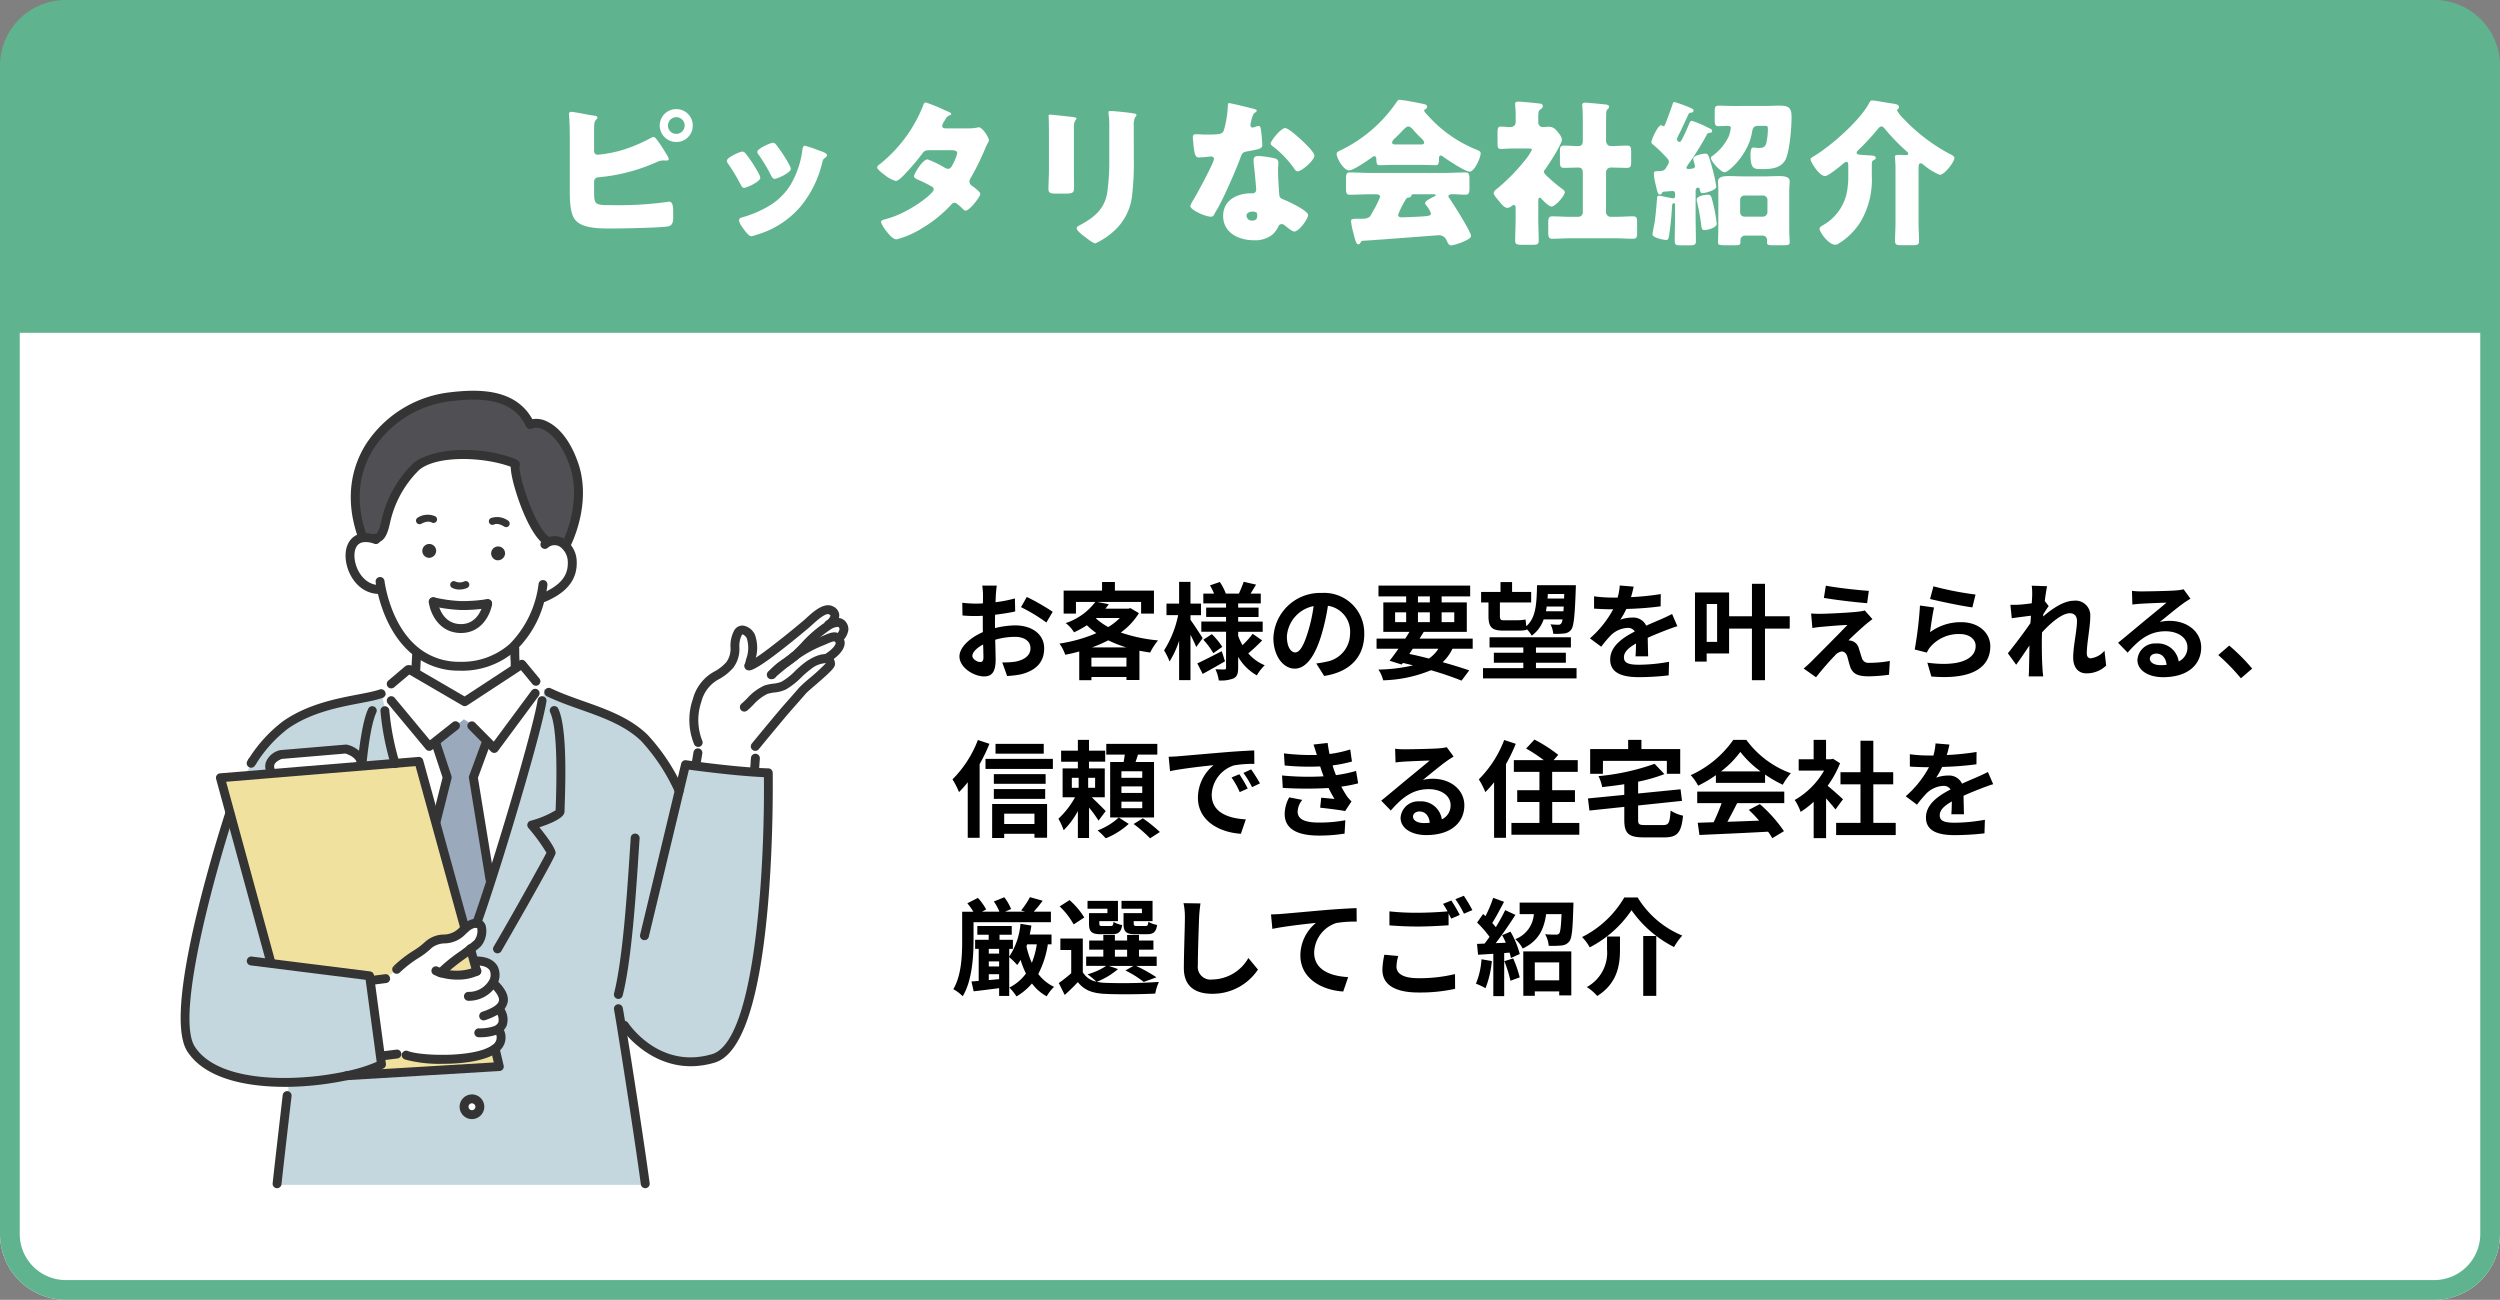
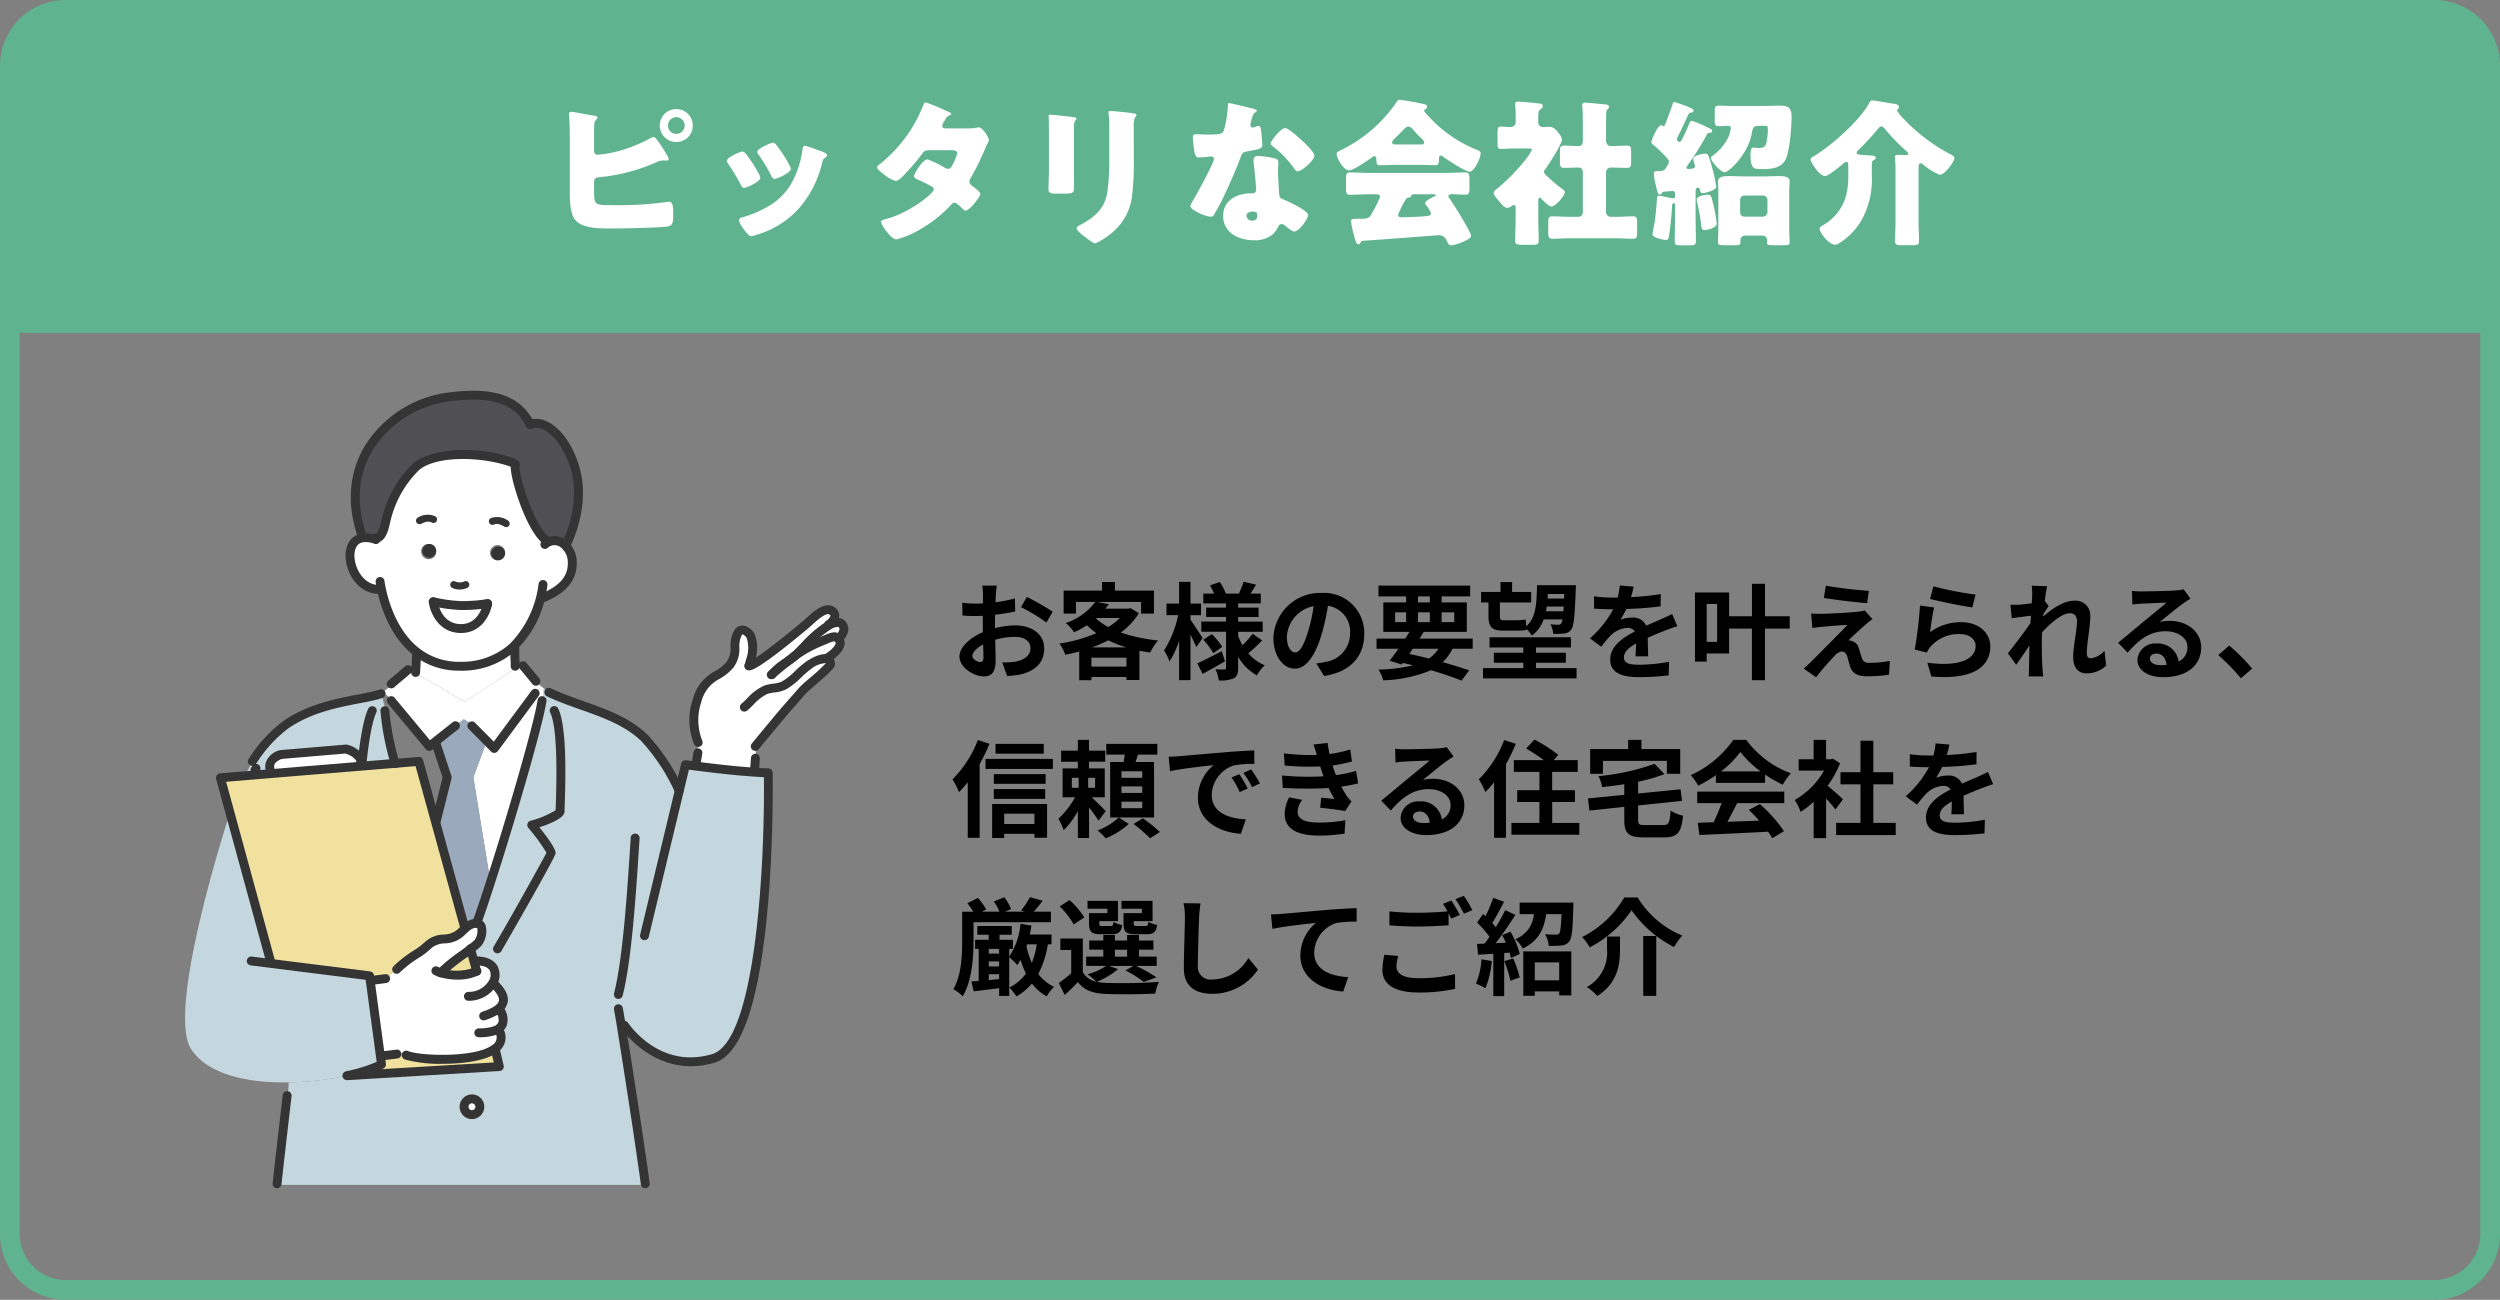
<svg xmlns="http://www.w3.org/2000/svg" width="380" height="197.572" viewBox="0 0 380 197.572">
  <rect x="0" y="0" width="380" height="197.572" fill="#808080" stroke="none" />
  <g id="グループ_5943" data-name="グループ 5943" transform="translate(-703 -2066.5)">
    <g id="グループ_5938" data-name="グループ 5938" transform="translate(450)">
-       <path id="長方形_5224" data-name="長方形 5224" d="M10,0H370a10,10,0,0,1,10,10V150a0,0,0,0,1,0,0H0a0,0,0,0,1,0,0V10A10,10,0,0,1,10,0Z" transform="translate(633 2264.072) rotate(180)" fill="#fff" />
      <path id="長方形_5224_-_アウトライン" data-name="長方形 5224 - アウトライン" d="M10,3a7.008,7.008,0,0,0-7,7V147H377V10a7.008,7.008,0,0,0-7-7H10m0-3H370a10,10,0,0,1,10,10V150H0V10A10,10,0,0,1,10,0Z" transform="translate(633 2264.072) rotate(180)" fill="#5fb48f" />
      <path id="長方形_5221" data-name="長方形 5221" d="M10,0H370a10,10,0,0,1,10,10V50.5a0,0,0,0,1,0,0H0a0,0,0,0,1,0,0V10A10,10,0,0,1,10,0Z" transform="translate(253 2066.5)" fill="#5fb48f" />
    </g>
    <path id="パス_6550" data-name="パス 6550" d="M8.3-7.9c.048-.576.432-.648.864-.672a27.727,27.727,0,0,0,8.64-2.28,2.338,2.338,0,0,1,1.008-.264c.216,0,.336.024.456.024.144,0,.384-.024.384-.24a1.821,1.821,0,0,0-.288-.624c-.72-1.2-1.68-2.736-2.016-2.736a1.255,1.255,0,0,0-.384.144,23.488,23.488,0,0,1-4.68,1.944,19.663,19.663,0,0,1-3.408.624.536.536,0,0,1-.576-.552v-3.264c0-.768.024-1.224.288-1.488.12-.12.216-.192.216-.336,0-.264-.384-.288-.576-.312C7.584-18,5.28-18.5,4.824-18.5a.3.3,0,0,0-.336.288v.192c.1.984.12,2.544.12,3.552v8.04c0,1.176.024,3.168.7,4.176C6.24-.84,8.712-.768,10.776-.768c1.416,0,7.848-.1,8.832-.336.648-.144.72-.768.72-1.416v-.648c0-.84-.048-1.68-.624-1.68a1.652,1.652,0,0,0-.312.048,54.213,54.213,0,0,1-8.448.48c-2.616,0-2.64-.048-2.64-2.3Zm12.5-11.016a2.5,2.5,0,0,0-2.52,2.5,2.515,2.515,0,0,0,2.52,2.5,2.479,2.479,0,0,0,2.5-2.5A2.479,2.479,0,0,0,20.808-18.912Zm0,1.224a1.28,1.28,0,0,1,1.272,1.272,1.28,1.28,0,0,1-1.272,1.272,1.265,1.265,0,0,1-1.272-1.272A1.28,1.28,0,0,1,20.808-17.688Zm10.56,5.568a.763.763,0,0,0-.48-.336c-.432,0-2.4.888-2.4,1.392a.966.966,0,0,0,.216.48,29.868,29.868,0,0,1,1.9,3.168c.1.192.24.48.5.48.36,0,2.472-.936,2.472-1.536A1.577,1.577,0,0,0,33.384-9,19.843,19.843,0,0,0,31.368-12.12Zm4.176-1.68c-.456,0-2.424.912-2.424,1.368a.626.626,0,0,0,.168.408,24.637,24.637,0,0,1,1.944,3.24c.12.216.264.48.528.48.36,0,2.448-.936,2.448-1.512a1.186,1.186,0,0,0-.144-.456,20.732,20.732,0,0,0-2.088-3.24A.716.716,0,0,0,35.544-13.8Zm4.8.456c-.24,0-.312.312-.36.528a13.972,13.972,0,0,1-1.776,5.352A9.549,9.549,0,0,1,34.68-4.08a16.876,16.876,0,0,1-3.912,1.632c-.264.072-.432.168-.432.48a2.484,2.484,0,0,0,.48.984c.048.072.1.12.12.168.24.336.864,1.224,1.248,1.224a3.246,3.246,0,0,0,.792-.216,13.836,13.836,0,0,0,6.768-4.368,16.561,16.561,0,0,0,3.264-6.72c.12-.432.168-.432.384-.6.192-.144.312-.264.312-.384,0-.36-.7-.576-1.416-.816A15.363,15.363,0,0,0,40.344-13.344Zm21.336-2.64c-.24-.024-.456-.1-.456-.384a1.954,1.954,0,0,1,.384-.816c.24-.432.336-.624.72-.768.216-.1.264-.144.264-.264,0-.072-.072-.12-.168-.168-.144-.072-.48-.24-.912-.408a21.933,21.933,0,0,0-2.784-1.128c-.264,0-.384.384-.456.6a21.471,21.471,0,0,1-6.48,8.736c-.168.12-.456.312-.456.552,0,.192.5.672,1.1,1.1a4.917,4.917,0,0,0,1.7.936c.408,0,.936-.552,1.224-.84A37.163,37.163,0,0,0,58.2-12.168c.336-.456.528-.5,1.2-.5h3.264c.312,0,.84.048.84.456a6.779,6.779,0,0,1-.6,1.536c-.216.456-.408.84-.816.84a1.15,1.15,0,0,1-.48-.168,15.3,15.3,0,0,0-2.616-1.272c-.744,0-2.064,2.184-2.064,2.568,0,.264.5.48.72.576a16.722,16.722,0,0,1,1.968.984.5.5,0,0,1,.312.432c0,.672-3.72,3.48-6.792,4.368-.144.048-.264.072-.384.12-.552.144-.84.24-.84.5a5.189,5.189,0,0,0,.936,1.512c.312.384.888,1.1,1.44,1.1a14.088,14.088,0,0,0,3.96-1.752,19.85,19.85,0,0,0,4.344-3.528.683.683,0,0,1,.5-.288c.312,0,1.056.744,1.3.984a.529.529,0,0,0,.384.216c.6,0,2.232-2.112,2.232-2.544,0-.312-.984-1.032-1.248-1.224a.8.8,0,0,1-.408-.648,1.066,1.066,0,0,1,.216-.576A40.584,40.584,0,0,0,67.656-12.7a8.822,8.822,0,0,1,.552-1.176.419.419,0,0,0,.1-.288c0-.5-1.008-1.992-1.536-1.992a.7.7,0,0,0-.216.048,6.507,6.507,0,0,1-1.344.12Zm19.56-.144c0-1.248.384-1.008.384-1.344,0-.168-.288-.216-.816-.264-.12-.024-.24-.024-.384-.048-.48-.048-2.5-.288-2.808-.288-.168,0-.216.048-.216.24s.024.48.024.7c.024.792.024,1.608.024,2.4v5.064c0,1.032-.072,2.088-.072,2.88,0,.552.192.72,1.1.72h1.488c1.248,0,1.3-.192,1.3-1.128,0-.84-.024-1.68-.024-2.544Zm9.1-.192a3.064,3.064,0,0,1,.192-1.344c.12-.12.216-.216.216-.336,0-.216-.288-.24-.456-.264-.744-.12-2.88-.36-3.552-.36-.168,0-.24.072-.24.24a3.581,3.581,0,0,0,.048.5,15.05,15.05,0,0,1,.072,1.8v4.92A33.868,33.868,0,0,1,86.3-6.24C85.92-3.792,84.384-2.5,82.32-1.368c-.192.1-.672.312-.672.528,0,.432.96,1.128,1.3,1.368.336.264,1.2.96,1.56.96a10.976,10.976,0,0,0,2.736-1.8A8.531,8.531,0,0,0,90.1-6a43.97,43.97,0,0,0,.24-5.616Zm14.472-3.5c-.168,0-.168.192-.168.384a16.006,16.006,0,0,1-.6,3.72c-.24.624-.552.672-2.736.672-.528,0-1.1-.048-1.512-.048-.288,0-.48.1-.48.432,0,.216.048.648.072.84.168,2.04.384,2.256.888,2.256.288,0,.792-.048,1.056-.072.168-.024.648-.072.792-.072a.379.379,0,0,1,.408.36c0,.6-2.616,5.376-3.1,6.192a4.165,4.165,0,0,0-.5.96c0,.624,2.3,1.632,3.12,1.632.312,0,.408-.12.528-.36.144-.288.384-.672.576-1.008.744-1.368,1.392-2.808,2.016-4.224.48-1.08.936-2.16,1.344-3.264.288-.768.312-.936,1.152-1.08,1.872-.336,2.208-.432,2.208-.984a23.222,23.222,0,0,0-.24-2.5c-.048-.24-.12-.36-.336-.36a1.262,1.262,0,0,0-.408.1,2.5,2.5,0,0,1-.528.144.337.337,0,0,1-.288-.336c0-.1.024-.192.024-.264a1.08,1.08,0,0,1,.048-.192,4.627,4.627,0,0,1,.432-1.344c.288-.192.456-.312.456-.432,0-.144-.264-.24-.552-.312C108-19.1,105.12-19.824,104.808-19.824Zm8.544,3.792c-.672,0-2.208,1.968-2.208,2.352,0,.192.24.36.432.5a15.269,15.269,0,0,1,3,3.1c.168.264.384.624.672.624.6,0,2.544-1.656,2.544-2.4,0-.5-1.512-1.944-2.064-2.448C115.344-14.664,113.808-16.032,113.352-16.032Zm-4.08,4.248c-.528,0-.72.192-.72.7a8.94,8.94,0,0,0,.1,1.128c.072.72.288,2.856.288,3.264a.53.53,0,0,1-.576.576h-.192c-2.136,0-4.248,1.032-4.248,3.432,0,2.592,2.376,3.7,4.656,3.7A4.175,4.175,0,0,0,111.48.1a4.238,4.238,0,0,0,.816-1.128.532.532,0,0,1,.528-.408.545.545,0,0,1,.384.144c.168.12.312.24.456.36.528.408.864.624,1.056.624.768,0,2.112-1.968,2.112-2.5,0-.672-3.024-2.088-3.7-2.352-.552-.216-.672-.36-.7-.936-.072-1.176-.168-2.352-.168-3.552,0-.432.048-.864.048-1.1,0-.432-.216-.6-.624-.7A14.021,14.021,0,0,0,109.272-11.784Zm-.888,8.448c.7,0,.72.264.72.576,0,.5-.192.792-.744.792a.81.81,0,0,1-.888-.72C107.472-3.168,107.976-3.336,108.384-3.336Zm23.208-1.7c.168-.312.216-.384.528-.432.24-.048.36-.1.408-.288.048-.216.12-.216.384-.216h3c.24,0,.312.024.312.12,0,.12-.168.216-.264.24-.456.216-1.344.672-1.344.984a.882.882,0,0,0,.192.36,3.828,3.828,0,0,1,.7,1.2c0,.336-.312.384-1.128.456-.648.048-2.784.144-3.336.144-.264,0-.528-.072-.528-.384A13.087,13.087,0,0,1,131.592-5.04ZM125.136,1.1c1.848-.1,11.352-.84,11.472-.84a1.235,1.235,0,0,1,1.2.624c.336.72.432.912.792.912.456,0,3-.84,3-1.416,0-.648-2.784-5.04-3.336-5.808a.437.437,0,0,1-.1-.264c0-.24.288-.288.744-.288.48,0,1.152.072,1.824.072.5,0,.624-.24.624-.936V-8.352c0-.648-.1-.936-.6-.936-1.056,0-2.112.072-3.168.072H126.336c-1.056,0-2.112-.072-3.168-.072-.528,0-.576.312-.576,1.056v1.3c0,.72.048,1.032.576,1.032,1.056,0,2.112-.072,3.168-.072h.792c.264,0,.648.048.648.384a14.456,14.456,0,0,1-1.2,2.4c-.1.192-.168.336-.216.408-.312.528-.888.528-1.464.528h-.36c-1.056,0-1.176.048-1.176.384a11.071,11.071,0,0,0,.384,1.9c.24.96.408,1.608.72,1.608.168,0,.264-.12.336-.264A.414.414,0,0,1,125.136,1.1Zm4.992-14.64c-.216,0-.528,0-.528-.312a.843.843,0,0,1,.288-.5c.36-.336.7-.672.96-.936.528-.576.936-.984,1.2-.984.336,0,.624.336.816.576.312.36.624.672.888.936.432.408.72.7.72.912,0,.312-.336.312-.528.312Zm3.912,3.1c.72,0,1.464.048,2.184.048.36,0,.5-.12.5-.96v-.072c0-.192.048-.432.264-.432a.631.631,0,0,1,.36.168c.624.456,3.36,2.28,4.032,2.28.744,0,1.68-2.136,1.68-2.784,0-.264-.144-.36-.792-.624a19.759,19.759,0,0,1-7.128-5.016c-.144-.144-.672-.7-.672-.864a.233.233,0,0,1,.168-.192.477.477,0,0,0,.288-.384c0-.336-.336-.384-1.056-.528-.672-.144-2.736-.528-3.1-.528a.478.478,0,0,0-.432.264,21.705,21.705,0,0,1-8.832,7.536c-.168.1-.336.192-.336.408,0,.672,1.056,2.52,1.9,2.52.672,0,2.928-1.584,3.552-2.04a.443.443,0,0,1,.288-.12c.216,0,.288.24.288.408.024.768.1.96.5.96.672,0,1.464-.048,2.184-.048Zm28.08,1.2a.719.719,0,0,1,.744-.792c.816,0,1.608.048,2.424.048.6,0,.648-.264.648-1.032V-12.36c0-.744-.048-1.008-.648-1.008-.816,0-1.632.072-2.424.072-.336,0-.744-.216-.744-.888v-1.872c0-.72,0-1.464.024-2.184a.9.9,0,0,1,.192-.648c.144-.12.24-.216.24-.384,0-.264-.264-.312-.456-.336-.84-.1-1.68-.168-2.5-.24a6.349,6.349,0,0,0-.648-.048c-.24,0-.48.072-.48.36,0,.072.024.168.024.24.048.5.072,1.392.072,2.184v3.024c0,.432-.144.792-.648.792-.744,0-1.464-.072-2.184-.072-.6,0-.648.264-.648,1.008v1.344c0,.768.048,1.032.648,1.032.72,0,1.464-.048,2.208-.048.456,0,.624.36.624.768v6.048a.671.671,0,0,1-.672.672h-1.368c-.864,0-1.728-.072-2.568-.072-.624,0-.648.312-.648,1.2V-.288c0,.84.072,1.08.648,1.08.84,0,1.7-.072,2.568-.072h7.1c.864,0,1.7.072,2.568.072.552,0,.624-.24.624-.936V-1.728c0-.648-.072-.888-.624-.888-.84,0-1.7.072-2.568.072h-.72a.742.742,0,0,1-.816-.84Zm-10.3,4.2c0-.144.024-.408.216-.408.1,0,.192.1.264.168.264.288,1.152,1.176,1.512,1.176.648,0,2.04-1.7,2.04-2.184,0-.264-.432-.528-.672-.7-.5-.384-1.1-.864-1.56-1.3a2.875,2.875,0,0,0-.288-.264c-.408-.384-.648-.624-.648-.816a.591.591,0,0,1,.192-.408c.5-.672,2.544-3.816,2.544-4.536a2.206,2.206,0,0,0-.552-1.008c-.432-.552-.744-.912-1.488-.912-.288,0-.576.048-.864.048a.687.687,0,0,1-.7-.72v-.576c0-.84.024-1.128.24-1.32.192-.168.456-.288.456-.552,0-.408-.384-.408-.936-.456-.576-.072-2.3-.24-2.808-.24-.24,0-.48.048-.48.336,0,.072.024.168.024.24a14.723,14.723,0,0,1,.072,1.488v.984c0,.672-.408.816-.96.816-.384,0-.84-.072-1.272-.072-.48,0-.528.24-.528,1.008V-13.7c0,.576.048.84.528.84.384,0,1.128-.072,1.848-.072h2.28c.168,0,.576,0,.576.192a8.38,8.38,0,0,1-.888,1.392,30.052,30.052,0,0,1-4.3,4.44c-.216.168-.624.456-.624.744s.336.672.72,1.128l.336.408c.24.288.624.72,1.008.72a1.047,1.047,0,0,0,.648-.264.64.64,0,0,1,.336-.168c.264,0,.288.288.288.48v1.416c0,1.176-.072,2.352-.072,3.528,0,.576.264.624,1.128.624h1.488c.72,0,.96-.048.96-.672,0-1.152-.072-2.3-.072-3.48Zm25.632-10.032c.1-.192.24-.24.48-.24a.3.3,0,0,0,.312-.312c0-.24-.36-.36-.744-.528a14.311,14.311,0,0,0-2.328-.984c-.24,0-.336.264-.432.48-.312.768-.792,1.8-1.008,2.208s-.312.528-.456.528a.44.44,0,0,1-.384-.432,4.554,4.554,0,0,1,.456-1.008c.432-.912.864-1.824,1.3-2.76.1-.24.216-.24.456-.264.192-.024.312-.12.312-.312,0-.12-.072-.216-.264-.312a18.824,18.824,0,0,0-2.64-.984c-.216,0-.24.216-.36.576-.312.912-.768,2.088-.936,2.544-.168.432-.216.552-.384.552-.1,0-.216-.144-.36-.144-.456,0-1.464,2.16-1.464,2.592a.423.423,0,0,0,.216.312,21.632,21.632,0,0,1,1.872,1.776c.24.24.576.552.576.888a1,1,0,0,1-.192.5c-.408.7-.456.864-1.32.912-.624,0-.768,0-.768.432a8.007,8.007,0,0,0,.24,1.488c.336,1.488.408,1.632.672,1.632a.313.313,0,0,0,.288-.168c.1-.192.1-.24.336-.264.192-.024,1.152-.1,1.248-.1.312,0,.432.1.432.432v.336c0,.216-.072.336-.288.336-.168,0-1.3-.24-1.512-.288-.168-.024-.48-.1-.624-.1-.312,0-.312.24-.312.408-.1,1.2-.192,2.4-.36,3.6-.048.264-.336,1.7-.336,1.872,0,.48,1.656.84,2.064.84.336,0,.384-.192.48-.792.192-1.3.36-2.952.408-4.1.024-.336.024-.7.288-.7.144,0,.192.144.192.288v1.7c0,1.248-.048,2.472-.048,3.72,0,.648.192.7.936.7h1.3c.744,0,.984-.048.984-.672,0-1.248-.048-2.5-.048-3.744V-6.5c0-.24.12-.48.36-.48s.264.192.288.312c.072.36.12.528.432.528s2.064-.432,2.064-.984a21.52,21.52,0,0,0-.528-2.52c-.624-2.3-.7-2.5-1.128-2.5-.408,0-1.848.264-1.848.768a3.728,3.728,0,0,0,.12.552,2.63,2.63,0,0,1,.144.624c0,.36-.744.384-1.032.384-.1,0-.264-.048-.264-.168,0-.192.336-.624.456-.792A41.379,41.379,0,0,0,177.456-15.072ZM179.184-.6c0,.7-.048,1.68-.048,1.968,0,.36.24.408,1.008.408H181.8c.5,0,.744-.048.744-.432V1.008a.7.7,0,0,1,.7-.7h2.688a.691.691,0,0,1,.672.7c0,.12-.024.216-.024.336,0,.384.24.432.768.432h1.632c.816,0,1.056-.048,1.056-.432,0-.312-.072-1.1-.072-1.944V-6.432c0-.7.072-1.152.072-1.488,0-.816-1.08-.816-1.68-.816-.744,0-1.464.048-2.208.048h-3.12c-.744,0-1.464-.048-2.208-.048-.576,0-1.68,0-1.68.816,0,.312.048.816.048,1.488ZM182.5-5.112a.656.656,0,0,1,.672-.672h2.808a.671.671,0,0,1,.672.672V-3.24a.687.687,0,0,1-.672.672h-2.808a.656.656,0,0,1-.672-.672Zm-4.92-.792c-.432,0-1.68.192-1.68.744a1.416,1.416,0,0,0,.048.336,32.045,32.045,0,0,1,.624,3.432c.072.552.072.864.5.864.48,0,1.872-.36,1.872-.96a23.579,23.579,0,0,0-.528-2.976C178.1-5.784,178.056-5.9,177.576-5.9Zm3.864-13.488c-.792,0-1.512-.048-2.16-.048-.6,0-.648.216-.648.96v1.128c0,.792.048,1.032.624,1.032.408,0,.816-.048,1.224-.048.36,0,.6.024.6.312a6,6,0,0,1-.288,1.224,7.64,7.64,0,0,1-2.5,3.024.4.4,0,0,0-.24.312c0,.5,1.488,2.184,2.088,2.184.576,0,3.576-2.64,4.152-6.024.1-.528.144-1.032.936-1.032h1.008c.384,0,.48.048.48.48a9.957,9.957,0,0,1-.264,2.232c-.192.576-.6.648-1.152.648-.288,0-.576-.072-.768-.072-.456,0-.456.7-.456,1.1,0,2.16.528,2.184,1.68,2.184,1.392,0,2.928-.072,3.648-1.464.624-1.248.912-4.944.912-6.432,0-1.512-.5-1.752-1.944-1.752-.5,0-1.272.048-1.848.048Zm28.176,9.6c0-.552.024-.888.312-.888a.506.506,0,0,1,.312.12,9.519,9.519,0,0,0,2.592,1.632c.744,0,2.232-1.968,2.232-2.544,0-.288-.312-.432-.792-.672a27.334,27.334,0,0,1-6.792-5.16.789.789,0,0,0-.144-.144,6.123,6.123,0,0,1-.984-1.248.318.318,0,0,1,.144-.24.29.29,0,0,0,.144-.288c0-.384-.384-.456-1.392-.6-.552-.072-2.256-.408-2.664-.408-.24,0-.312.1-.432.312-1.32,2.64-6.024,6.792-8.616,8.256-.168.1-.336.216-.336.408,0,.336,1.3,2.52,2.208,2.52.48,0,2.256-1.464,2.712-1.848a1,1,0,0,1,.528-.312c.264,0,.288.24.288.648v1.44a12.061,12.061,0,0,1-.336,3.072,7.493,7.493,0,0,1-3.5,4.464c-.216.12-.528.288-.528.552,0,.48,1.344,2.424,2.4,2.424a.825.825,0,0,0,.5-.192c.144-.1.288-.192.456-.288a10.3,10.3,0,0,0,2.928-3.1,12.619,12.619,0,0,0,1.656-6.912v-1.632c0-.5.024-.624.336-.768.192-.1.264-.168.264-.288,0-.336-.36-.384-1.08-.408-.1,0-.384-.024-.624-.048-.864-.048-1.2-.072-1.2-.36a.637.637,0,0,1,.216-.36,36.31,36.31,0,0,0,2.928-3.144c.216-.264.384-.48.624-.48.216,0,.384.192.5.336a29.876,29.876,0,0,0,3.312,3.432c.12.1.264.216.264.384,0,.144-.168.192-.288.192-.264,0-.84-.024-1.248-.024-.24,0-.5.024-.5.312,0,.072.024.168.024.24.048.48.072,1.032.072,1.56v8.256c0,.936-.072,1.872-.072,2.736,0,.552.288.624.984.624h1.656c.744,0,1.008-.072,1.008-.624,0-.912-.072-1.824-.072-2.736Z" transform="translate(785 2102)" fill="#fff" />
    <g id="グループ_5939" data-name="グループ 5939" transform="translate(439.078)">
      <path id="パス_6551" data-name="パス 6551" d="M6.976-12.992H4.768a12.877,12.877,0,0,1,.112,1.408c0,.272,0,.736-.016,1.3-.32.016-.64.032-.928.032a17.742,17.742,0,0,1-2.208-.128L1.76-8.448A19.616,19.616,0,0,0,4-8.368c.256,0,.544-.016.848-.032v1.344c0,.368,0,.752.016,1.136C2.9-5.072,1.3-3.616,1.3-2.224,1.3-.528,3.488.816,5.04.816,6.1.816,6.8.288,6.8-1.7c0-.544-.032-1.792-.064-3.056A10.787,10.787,0,0,1,9.744-5.2c1.392,0,2.352.64,2.352,1.728,0,1.168-1.024,1.808-2.32,2.048a12.32,12.32,0,0,1-1.968.112L8.544.752A14.65,14.65,0,0,0,10.64.5c2.544-.64,3.536-2.064,3.536-3.952,0-2.208-1.936-3.488-4.4-3.488A13.258,13.258,0,0,0,6.7-6.528V-7.12c0-.464,0-.96.016-1.44,1.04-.128,2.144-.288,3.056-.5L9.728-11.04a19.6,19.6,0,0,1-2.944.576c.016-.4.032-.784.048-1.136C6.864-12.016,6.928-12.7,6.976-12.992Zm4.56,1.728-.88,1.552a25.457,25.457,0,0,1,3.856,2.336l.96-1.632A33.435,33.435,0,0,0,11.536-11.264ZM3.264-2.3c0-.56.656-1.216,1.632-1.744.032.864.048,1.6.048,2,0,.544-.224.672-.512.672C4.016-1.376,3.264-1.808,3.264-2.3ZM21.456-3.6A19.072,19.072,0,0,0,23.92-4.672,17.377,17.377,0,0,0,26.656-3.6Zm-.1,2.928v-1.36h5.328v1.36Zm.768-7.392H25.68a9.2,9.2,0,0,1-1.76,1.376A9.251,9.251,0,0,1,22.048-8Zm5.168-1.5-.32.08H23.488c.176-.224.352-.448.512-.672l-1.776-.352h6.688v1.776h1.952v-3.5H24.928v-1.3H22.976v1.3h-5.84v3.5h1.872v-1.776h2.944a9.3,9.3,0,0,1-4.5,3.216A5.324,5.324,0,0,1,18.72-5.888,15.949,15.949,0,0,0,20.672-6.96a13.01,13.01,0,0,0,1.44,1.2A22.757,22.757,0,0,1,16.5-4.176a6.321,6.321,0,0,1,.88,1.7c.72-.144,1.424-.3,2.128-.5V1.392H21.36V.9h5.328V1.36h1.968V-3.088c.528.1,1.072.192,1.632.272a9.327,9.327,0,0,1,1.2-1.84,24.413,24.413,0,0,1-5.664-1.2A10.234,10.234,0,0,0,28.576-8.8Zm10.976,4.56C38-5.44,36.848-7.2,36.416-7.792v-.7h1.6v-1.76h-1.6v-3.3H34.688v3.3h-1.92V-8.5h1.776A16,16,0,0,1,32.4-3.136a9.129,9.129,0,0,1,.832,1.68,13.5,13.5,0,0,0,1.456-3.152V1.376h1.728v-6.9c.352.688.688,1.408.88,1.872Zm2.9,1.984c-1.36.7-2.768,1.424-3.712,1.856l.816,1.6c1.024-.56,2.272-1.264,3.392-1.92Zm-2.8-1.744a11.216,11.216,0,0,1,1.52,2.048l1.36-.96a10.961,10.961,0,0,0-1.584-1.936Zm7.5-.9A12.594,12.594,0,0,1,44.32-3.936a8.685,8.685,0,0,1-.656-1.408v-.624h3.728V-7.52H43.664v-.7h3.1V-9.648h-3.1v-.64H47.1v-1.488H45.552c.256-.4.544-.88.832-1.36L44.5-13.568c-.16.512-.48,1.248-.72,1.792H41.792a8.85,8.85,0,0,0-.912-1.76l-1.5.512A9.083,9.083,0,0,1,40-11.776H38.368v1.488h3.456v.64H38.8v1.424h3.024v.7h-3.76v1.552h3.76V-.512c0,.192-.064.272-.256.272s-.816,0-1.36-.032a5.919,5.919,0,0,1,.512,1.7,5.218,5.218,0,0,0,2.272-.32c.512-.288.672-.736.672-1.6V-2.16A7.589,7.589,0,0,0,46.5.656,7.082,7.082,0,0,1,47.7-.88a6.687,6.687,0,0,1-2.5-1.808,25.754,25.754,0,0,0,2.112-1.968Zm16.96.032a6.093,6.093,0,0,0-6.464-6.24,7.109,7.109,0,0,0-7.344,6.848c0,2.7,1.472,4.656,3.248,4.656,1.744,0,3.12-1.984,4.08-5.216a32.357,32.357,0,0,0,.96-4.336A3.955,3.955,0,0,1,60.672-5.7a4.342,4.342,0,0,1-3.648,4.288,12.306,12.306,0,0,1-1.488.256l1.2,1.9C60.768.128,62.832-2.256,62.832-5.632Zm-11.76.4a5.036,5.036,0,0,1,4.064-4.64A24.017,24.017,0,0,1,54.288-6c-.656,2.16-1.28,3.168-1.952,3.168C51.712-2.832,51.072-3.616,51.072-5.232Zm19.136,1.84h3.9A5.159,5.159,0,0,1,72.656-1.9c-.976-.256-1.984-.5-2.976-.7ZM67.52-8.928H69.2V-7.44H67.52Zm3.472-2.416H72.8v.912H70.992Zm5.52,2.416V-7.44h-1.92V-8.928ZM70.992-7.44V-8.928H72.8V-7.44Zm8.32,4.048V-4.928h-8.08c.224-.352.432-.688.64-1.024h6.544v-4.48H74.592v-.912h4.336v-1.648H64.992v1.648H69.2v.912H65.728v4.48H69.7c-.208.336-.416.672-.64,1.024H64.7v1.536h3.328c-.48.688-.944,1.312-1.344,1.824l1.84.576.176-.24c.528.112,1.04.24,1.552.368a25.263,25.263,0,0,1-5.264.64,5.39,5.39,0,0,1,.72,1.632A20.368,20.368,0,0,0,72.976-.128C74.784.4,76.4.96,77.616,1.456L78.784-.1C77.7-.48,76.3-.912,74.752-1.344A7.037,7.037,0,0,0,76.24-3.392Zm13.92-8.32-.032.688H90.688c.016-.224.032-.448.048-.688ZM90.448-9.088c.048-.24.08-.48.112-.72h2.592q-.024.384-.048.72Zm-8.736.7c0,1.664.464,2.24,2.224,2.24H86.1a5.949,5.949,0,0,0,1.424-.112L87.5-6.4a4.374,4.374,0,0,1,.784,1.024A5.1,5.1,0,0,0,90.1-7.856H92.96a1.336,1.336,0,0,1-.192.624.514.514,0,0,1-.448.192c-.24,0-.672-.016-1.184-.064a3.627,3.627,0,0,1,.416,1.44,10.381,10.381,0,0,0,1.664-.048A1.47,1.47,0,0,0,94.288-6.3c.384-.512.544-2.016.688-6.08.016-.192.016-.672.016-.672h-5.9c-.064,2.864-.16,4.944-1.632,6.24-.048-.352-.08-.736-.112-1.024a6.307,6.307,0,0,1-1.3.112h-2.1c-.4,0-.5-.176-.5-.624v-2.08h4.752v-1.6H85.3v-1.5h-1.76v1.5H80.592v1.6h1.12ZM88.928-.448v-.816h4.544v-1.52H88.928v-.8H94.24V-5.136H81.872v1.552h5.136v.8h-4.48v1.52h4.48v.816H80.88V1.12H95.1V-.448Zm14.848-12.384-2.112-.176a8.9,8.9,0,0,1-.32,1.84h-.768a20.819,20.819,0,0,1-2.816-.192v1.872c.88.064,2.048.1,2.7.1h.208a15.7,15.7,0,0,1-3.536,4.416L98.848-3.7a18.422,18.422,0,0,1,1.488-1.76,3.9,3.9,0,0,1,2.5-1.1,1.231,1.231,0,0,1,1.12.544c-1.824.944-3.744,2.224-3.744,4.272,0,2.064,1.856,2.672,4.368,2.672A40.025,40.025,0,0,0,109.1.656l.064-2.064a26.174,26.174,0,0,1-4.544.448c-1.568,0-2.32-.24-2.32-1.12,0-.8.64-1.424,1.84-2.112-.016.7-.032,1.472-.08,1.952h1.92c-.016-.736-.048-1.92-.064-2.816.976-.448,1.888-.8,2.608-1.088.544-.208,1.392-.528,1.9-.672l-.8-1.856c-.592.3-1.152.56-1.776.832-.656.288-1.328.56-2.16.944a2.167,2.167,0,0,0-2.128-1.232,5.421,5.421,0,0,0-1.808.32,11.171,11.171,0,0,0,.912-1.632,47.662,47.662,0,0,0,5.216-.4L107.9-11.7a40.507,40.507,0,0,1-4.528.464A15.308,15.308,0,0,0,103.776-12.832Zm12.688,8.4H114.88v-5.76h1.584Zm11.04-3.9h-3.76v-4.928H121.76v4.928h-3.472v-3.616H113.1V-1.44h1.776V-2.672h3.408V-6.448h3.472v7.84h1.984v-7.84h3.76Zm5.488-4.64-.3,1.856c1.9.32,4.9.672,6.576.8l.256-1.872C137.856-12.3,134.784-12.64,132.992-12.976Zm7.088,5.088-1.168-1.328A5.128,5.128,0,0,1,138-9.04c-1.328.176-4.96.336-5.712.336a14.161,14.161,0,0,1-1.536-.048l.192,2.208c.336-.048.816-.128,1.376-.176.912-.08,2.832-.256,3.952-.288-1.456,1.536-4.736,4.8-5.552,5.632-.432.416-.816.752-1.1.992L131.5.944c1.1-1.408,2.3-2.72,2.848-3.28a1.7,1.7,0,0,1,1.056-.64c.32,0,.672.208.848.768.112.4.3,1.152.464,1.632C137.12.464,137.936.8,139.456.8a23.366,23.366,0,0,0,3.136-.24l.128-2.1a16.5,16.5,0,0,1-3.136.288A1.017,1.017,0,0,1,138.464-2c-.144-.416-.32-1.024-.464-1.456a1.519,1.519,0,0,0-.96-1.088,1.756,1.756,0,0,0-.608-.112c.384-.416,1.872-1.792,2.608-2.416C139.328-7.312,139.664-7.6,140.08-7.888Zm9.264-4.992-.512,1.92c1.248.32,4.816,1.072,6.432,1.28l.48-1.952A48.973,48.973,0,0,1,149.344-12.88Zm.1,3.216-2.144-.3a59.029,59.029,0,0,1-.8,6.688l1.84.464a3.877,3.877,0,0,1,.592-.928,5.7,5.7,0,0,1,4.448-1.888c1.392,0,2.384.768,2.384,1.808,0,2.032-2.544,3.2-7.344,2.544l.608,2.1c6.656.56,8.96-1.68,8.96-4.592,0-1.936-1.632-3.664-4.432-3.664a7.832,7.832,0,0,0-4.72,1.52C148.944-6.832,149.232-8.784,149.44-9.664Zm14.912-1.872c0,.176-.032.624-.064,1.232-.688.1-1.392.176-1.856.208a13.747,13.747,0,0,1-1.392.016l.208,2.048c.9-.128,2.128-.288,2.912-.384-.016.384-.048.768-.08,1.136-.912,1.344-2.512,3.456-3.424,4.576L161.92-.96c.56-.752,1.344-1.92,2.016-2.928-.016,1.344-.032,2.272-.064,3.52,0,.256-.016.816-.048,1.184h2.208c-.048-.368-.1-.944-.112-1.232-.1-1.5-.1-2.848-.1-4.16,0-.416.016-.848.032-1.3,1.312-1.44,3.04-2.912,4.224-2.912.672,0,1.088.4,1.088,1.184,0,1.456-.576,3.808-.576,5.536,0,1.552.8,2.416,2,2.416A4.264,4.264,0,0,0,175.6-.832l-.256-2.256a3.319,3.319,0,0,1-2.08,1.152c-.4,0-.608-.3-.608-.72,0-1.648.528-4,.528-5.664a2.236,2.236,0,0,0-2.512-2.368c-1.552,0-3.392,1.3-4.656,2.4.016-.128.016-.24.032-.352.272-.416.592-.944.816-1.232l-.592-.768c.112-.992.256-1.808.352-2.256l-2.336-.08A8.834,8.834,0,0,1,164.352-11.536ZM182.24-1.888c0-.4.384-.768.992-.768.864,0,1.456.672,1.552,1.712a8.353,8.353,0,0,1-.928.048C182.9-.9,182.24-1.3,182.24-1.888Zm-2.72-10.3.064,2.08c.368-.048.88-.1,1.312-.128.848-.048,3.056-.144,3.872-.16-.784.688-2.448,2.032-3.344,2.768-.944.784-2.88,2.416-4.016,3.328l1.456,1.5c1.712-1.952,3.312-3.248,5.76-3.248,1.888,0,3.328.976,3.328,2.416a2.319,2.319,0,0,1-1.328,2.176,3.2,3.2,0,0,0-3.408-2.736,2.681,2.681,0,0,0-2.864,2.5c0,1.6,1.68,2.624,3.9,2.624,3.872,0,5.792-2,5.792-4.528,0-2.336-2.064-4.032-4.784-4.032a6.25,6.25,0,0,0-1.52.176c1.008-.8,2.688-2.208,3.552-2.816.368-.272.752-.5,1.12-.736l-1.04-1.424a6.991,6.991,0,0,1-1.216.176c-.912.08-4.336.144-5.184.144A11.1,11.1,0,0,1,179.52-12.192ZM196.08,1.1l1.712-1.472a28.791,28.791,0,0,0-3.488-3.5l-1.664,1.44A31.353,31.353,0,0,1,196.08,1.1ZM14.112,11.072H6.784V12.56h7.328ZM4.1,10.48A17.023,17.023,0,0,1,.24,16.464,12.326,12.326,0,0,1,1.232,18.4,15.585,15.585,0,0,0,2.56,16.9v8.448H4.368v-11.2a25.948,25.948,0,0,0,1.488-3.088ZM12.7,21.68v1.568H8.1V21.68Zm-6.432,3.7H8.1v-.64H12.7v.592h1.92v-5.12H6.272Zm.256-5.952h7.808V17.936H6.528Zm7.872-3.76H6.528v1.472H14.4Zm-9.136-2.32V14.88H15.5V13.344Zm13.12,2.88h1.04v1.52h-1.04Zm3.536,1.52H20.864v-1.52H21.92Zm1.616,3.536c-.3-.32-1.408-1.424-2.128-2.1h1.984V14.8h-2.4V13.776h2.464V12.1H20.992V10.464H19.3V12.1H16.752v1.68H19.3V14.8h-2.32v4.384h1.888a12.852,12.852,0,0,1-2.528,3.264,10.1,10.1,0,0,1,.8,1.744A12.2,12.2,0,0,0,19.3,21.28v4.1h1.7V20.752a19.164,19.164,0,0,1,1.44,1.984Zm1.984.976A9.814,9.814,0,0,1,22.3,24.224a10.979,10.979,0,0,1,1.232,1.2,11.623,11.623,0,0,0,3.5-2.192Zm3.568-6.032H25.92v-.992h3.168Zm0,2.3H25.92v-.992h3.168Zm0,2.32H25.92v-.992h3.168Zm1.792-7.024H28.064c.128-.352.256-.736.368-1.12h2.944V11.072h-7.76V12.7h2.816c-.048.368-.112.752-.176,1.12H24.208v8.432H30.88Zm-3.1,9.424a20.946,20.946,0,0,1,2.5,2.176l1.488-.96a21.311,21.311,0,0,0-2.592-2.08ZM33.1,13.024l.208,2.192c1.856-.4,5.12-.752,6.624-.912a6.4,6.4,0,0,0-2.384,4.944c0,3.472,3.168,5.264,6.528,5.488l.752-2.192c-2.72-.144-5.184-1.088-5.184-3.728a4.862,4.862,0,0,1,3.392-4.48,16.622,16.622,0,0,1,3.088-.224l-.016-2.048c-1.136.048-2.88.144-4.528.288-2.928.24-5.568.48-6.912.592C34.368,12.976,33.744,13.008,33.1,13.024ZM43.84,15.68l-1.184.5A12.345,12.345,0,0,1,43.9,18.4l1.216-.544A19.859,19.859,0,0,0,43.84,15.68Zm1.792-.736-1.168.544a14.076,14.076,0,0,1,1.312,2.16l1.2-.576A23.933,23.933,0,0,0,45.632,14.944Zm4.7.928.112,1.888a59.5,59.5,0,0,0,6.96.016c.256.544.56,1.1.9,1.664-.48-.048-1.344-.128-2.016-.192l-.16,1.52c1.168.128,2.9.336,3.792.512l.976-1.472a4.877,4.877,0,0,1-.72-.816,14.561,14.561,0,0,1-.832-1.424,21.439,21.439,0,0,0,2.56-.5l-.32-1.888a20.656,20.656,0,0,1-3.056.64c-.1-.256-.192-.5-.272-.72-.08-.24-.16-.5-.24-.752a23.325,23.325,0,0,0,2.944-.592L60.7,11.92a18.39,18.39,0,0,1-3.152.688q-.168-.816-.288-1.68l-2.144.24c.192.56.352,1.072.512,1.584a33.282,33.282,0,0,1-5.008-.24l.112,1.84a37.409,37.409,0,0,0,5.392.144c.1.272.192.576.32.944.064.176.128.368.208.56A41,41,0,0,1,50.336,15.872Zm3.072,3.712L51.424,19.2a5.313,5.313,0,0,0-.688,2.576c.032,2.288,2.016,3.232,5.216,3.232a24.575,24.575,0,0,0,3.888-.3l.112-2.032a21.059,21.059,0,0,1-4.016.352c-2.112,0-3.232-.48-3.232-1.664A3,3,0,0,1,53.408,19.584ZM70.24,22.112c0-.4.384-.768.992-.768.864,0,1.456.672,1.552,1.712a8.353,8.353,0,0,1-.928.048C70.9,23.1,70.24,22.7,70.24,22.112Zm-2.72-10.3.064,2.08c.368-.048.88-.1,1.312-.128.848-.048,3.056-.144,3.872-.16-.784.688-2.448,2.032-3.344,2.768-.944.784-2.88,2.416-4.016,3.328l1.456,1.5c1.712-1.952,3.312-3.248,5.76-3.248,1.888,0,3.328.976,3.328,2.416a2.319,2.319,0,0,1-1.328,2.176,3.2,3.2,0,0,0-3.408-2.736,2.681,2.681,0,0,0-2.864,2.5c0,1.6,1.68,2.624,3.9,2.624,3.872,0,5.792-2,5.792-4.528,0-2.336-2.064-4.032-4.784-4.032a6.25,6.25,0,0,0-1.52.176c1.008-.8,2.688-2.208,3.552-2.816.368-.272.752-.5,1.12-.736l-1.04-1.424a6.991,6.991,0,0,1-1.216.176c-.912.08-4.336.144-5.184.144A11.1,11.1,0,0,1,67.52,11.808ZM84.1,10.48a17.023,17.023,0,0,1-3.856,5.984,12.326,12.326,0,0,1,.992,1.936,15.585,15.585,0,0,0,1.328-1.5v8.448h1.808v-11.2a25.948,25.948,0,0,0,1.488-3.088Zm7.3,12.608V19.9h3.456V18.112H91.392V15.328H95.28V13.536H91.616l.7-.8a22.4,22.4,0,0,0-3.616-2.32l-1.264,1.36a24.04,24.04,0,0,1,2.672,1.76H85.568v1.792h3.888v2.784H86.08V19.9h3.376v3.184H85.2V24.88H95.52V23.088Zm7.712-9.44h9.712v1.968h2.032v-3.76H104.96V10.464h-2.016v1.392H97.168v3.76H99.1Zm6.432,9.76c-.944,0-1.088-.1-1.088-.816v-2.16l6.672-.7-.224-1.76-6.448.64V16.816a24.74,24.74,0,0,0,4-1.152L106.96,14.1a34.725,34.725,0,0,1-8.528,1.872,6.186,6.186,0,0,1,.56,1.664c1.088-.112,2.224-.256,3.36-.432v1.616l-5.52.544.224,1.84,5.3-.56v1.984c0,2.048.64,2.656,2.976,2.656h3.088c2.016,0,2.608-.72,2.864-3.3a5.677,5.677,0,0,1-1.888-.784c-.128,1.872-.272,2.208-1.136,2.208Zm11.52-8.16a14.541,14.541,0,0,0,2.928-2.96,15.571,15.571,0,0,0,3.072,2.96Zm-.784,1.744h7.472V15.728a19.334,19.334,0,0,0,2.688,1.552,9.862,9.862,0,0,1,1.232-1.744,14.636,14.636,0,0,1-6.768-5.072h-1.984a15.888,15.888,0,0,1-6.464,5.36,7.433,7.433,0,0,1,1.12,1.6,18.474,18.474,0,0,0,2.7-1.6ZM113.44,20.08h3.712a30.726,30.726,0,0,1-1.216,2.9l-2.416.08.256,1.856c2.72-.128,6.672-.288,10.432-.5a8.482,8.482,0,0,1,.64.992l1.776-1.072a21.518,21.518,0,0,0-3.664-4.112l-1.68.88a19.071,19.071,0,0,1,1.568,1.632c-1.632.064-3.28.128-4.816.176.48-.9,1.008-1.888,1.472-2.832h7.168V18.32H113.44Zm22.16-.592c-.336-.32-1.568-1.424-2.336-2.048a15.53,15.53,0,0,0,1.888-3.424l-1.072-.688-.336.08h-.72V10.464h-1.888v2.944h-2.272v1.728h3.856a11.952,11.952,0,0,1-4.464,4.464,7.625,7.625,0,0,1,.9,1.808,13.24,13.24,0,0,0,1.984-1.536v5.52h1.888V19.36c.544.592,1.088,1.232,1.424,1.68Zm4.608,3.584V17.216h3.024v-1.84h-3.024V10.592h-1.952v4.784h-3.04v1.84h3.04v5.856h-3.7v1.856h9.056V23.072Zm11.568-11.9-2.112-.176a8.9,8.9,0,0,1-.32,1.84h-.768a20.819,20.819,0,0,1-2.816-.192v1.872c.88.064,2.048.1,2.7.1h.208a15.7,15.7,0,0,1-3.536,4.416l1.712,1.28a18.421,18.421,0,0,1,1.488-1.76,3.9,3.9,0,0,1,2.5-1.1,1.231,1.231,0,0,1,1.12.544c-1.824.944-3.744,2.224-3.744,4.272,0,2.064,1.856,2.672,4.368,2.672a40.025,40.025,0,0,0,4.528-.272l.064-2.064a26.174,26.174,0,0,1-4.544.448c-1.568,0-2.32-.24-2.32-1.12,0-.8.64-1.424,1.84-2.112-.016.7-.032,1.472-.08,1.952h1.92c-.016-.736-.048-1.92-.064-2.816.976-.448,1.888-.8,2.608-1.088.544-.208,1.392-.528,1.9-.672l-.8-1.856c-.592.3-1.152.56-1.776.832-.656.288-1.328.56-2.16.944a2.167,2.167,0,0,0-2.128-1.232,5.422,5.422,0,0,0-1.808.32,11.171,11.171,0,0,0,.912-1.632,47.663,47.663,0,0,0,5.216-.4L155.9,12.3a40.507,40.507,0,0,1-4.528.464A15.309,15.309,0,0,0,151.776,11.168ZM3.44,38.176H15.2v-1.6H12.592c.416-.464.9-1.04,1.36-1.664l-1.936-.544a12.276,12.276,0,0,1-1.344,2.016l.592.192H8.224l.928-.4a7.487,7.487,0,0,0-1.04-1.792l-1.584.64a7.728,7.728,0,0,1,.848,1.552H4.72l.64-.336A8.275,8.275,0,0,0,4.1,34.48L2.5,35.3a10.311,10.311,0,0,1,.912,1.28h-1.7v4.432c0,2.208-.1,5.232-1.344,7.344a6.161,6.161,0,0,1,1.424,1.072c1.408-2.288,1.648-5.968,1.648-8.4Zm8.16,3.36h1.456a12.68,12.68,0,0,1-.752,2.816,12.012,12.012,0,0,1-.816-2.5Zm-5.84,5.44v-.9H7.328v.752Zm0-2.848H7.328V44.9H5.76Zm1.568-1.9v.72H5.76v-.72Zm7.968-.688V40.048H11.984c.1-.448.176-.9.256-1.36l-1.664-.272a10.605,10.605,0,0,1-1.712,4.992V42.224h.56V40.848H7.392V40.08H9.248V38.752H4.016V40.08H5.744v.768H3.68v1.376h.544V47.1c-.4.032-.768.064-1.1.08l.336,1.5c1.12-.128,2.5-.3,3.872-.48v1.184H8.864v-5.9a10.81,10.81,0,0,1,1.216,1.2,7.375,7.375,0,0,0,.512-.784,13.393,13.393,0,0,0,.816,2.08A7.028,7.028,0,0,1,8.88,48.112a7.566,7.566,0,0,1,1.088,1.344,9.114,9.114,0,0,0,2.352-1.968,6.917,6.917,0,0,0,2.24,1.952A6.565,6.565,0,0,1,15.68,48a6.476,6.476,0,0,1-2.4-1.952,14.523,14.523,0,0,0,1.456-4.512ZM29.04,36.8h-2.8v1.552c0,1.28.368,1.648,1.808,1.648H29.76c1.008,0,1.424-.3,1.584-1.408a4.08,4.08,0,0,1-1.328-.48c-.064.544-.128.64-.448.64h-1.3c-.4,0-.48-.064-.48-.416v-.32h2.864V34.928h-4.72v1.2h3.1Zm-5.248,0h-2.8v1.552c0,1.28.4,1.648,1.808,1.648h1.68c.96,0,1.392-.3,1.552-1.392a3.735,3.735,0,0,1-1.312-.48c-.064.528-.128.624-.448.624H23.04c-.416,0-.48-.064-.48-.4v-.336h2.832V34.928H20.768v1.2h3.024Zm-3.52.656a11.444,11.444,0,0,0-2.24-2.64l-1.5.96a11.256,11.256,0,0,1,2.128,2.736Zm4.656,4.9h1.856v1.056H24.928Zm-.912,2.464h3.728l-1.216.688a15.957,15.957,0,0,1,2.784,1.744l1.936-.7a23.956,23.956,0,0,0-3.088-1.728h3.12V43.408H28.592V42.352h2.192V40.96H28.592v-.848H26.784v.848H24.928v-.848h-1.76v.848H21.024v1.392h2.144v1.056H20.56v1.408H23.6a9.884,9.884,0,0,1-2.832,1.28,11.335,11.335,0,0,1,1.344,1.12,3.077,3.077,0,0,1-2.064-1.44v-5.12H16.64V42.4h1.648v3.536A23.853,23.853,0,0,1,16.4,47.424l.9,1.808c.768-.688,1.392-1.312,2-1.952.96,1.248,2.272,1.712,4.192,1.792,2,.1,5.536.064,7.568-.048a7.936,7.936,0,0,1,.56-1.776,77.8,77.8,0,0,1-8.128.144,6.542,6.542,0,0,1-1.312-.16A11.647,11.647,0,0,0,25.408,45.3Zm13.92-9.5L35.36,35.28a10.2,10.2,0,0,1,.208,2.16c0,1.376-.16,5.584-.16,7.728,0,2.736,1.7,3.888,4.32,3.888a8.282,8.282,0,0,0,6.944-3.68l-1.456-1.76a6.4,6.4,0,0,1-5.472,3.264,1.934,1.934,0,0,1-2.208-2.144c0-1.984.128-5.568.192-7.3C37.76,36.8,37.84,35.984,37.936,35.312Zm10.72,1.68.208,2.192c1.856-.4,5.12-.752,6.624-.912a6.443,6.443,0,0,0-2.368,4.944c0,3.456,3.168,5.264,6.512,5.488l.752-2.192c-2.7-.144-5.168-1.1-5.168-3.728a4.867,4.867,0,0,1,3.376-4.5,18.105,18.105,0,0,1,3.088-.208l-.016-2.048c-1.12.032-2.88.144-4.528.272-2.928.256-5.568.5-6.9.608C49.92,36.944,49.3,36.976,48.656,36.992ZM68,43.312l-2.112-.192a11.691,11.691,0,0,0-.3,2.3c0,2.208,1.84,3.44,5.5,3.44a24.535,24.535,0,0,0,5.552-.56l-.016-2.24a22.791,22.791,0,0,1-5.616.624c-2.3,0-3.28-.72-3.28-1.76A6,6,0,0,1,68,43.312Zm8.064-8.432-1.264.512a11.806,11.806,0,0,1,.688,1.136c-1.232.112-2.96.208-4.48.208a37.539,37.539,0,0,1-4.352-.208v2.128c1.3.1,2.688.176,4.368.176,1.52,0,3.5-.112,4.624-.192V36.848c.144.272.288.544.4.784l1.3-.56A23.624,23.624,0,0,0,76.064,34.88Zm1.9-.72-1.28.512a16.963,16.963,0,0,1,1.3,2.208l1.28-.544A22.845,22.845,0,0,0,77.968,34.16Zm2.688,9.648a11.633,11.633,0,0,1-.848,3.712,9.4,9.4,0,0,1,1.456.688,14.793,14.793,0,0,0,.96-4.128Zm3.472.288a18.933,18.933,0,0,1,.928,2.976l1.408-.512a17.641,17.641,0,0,0-.992-2.88Zm-.336-3.952c.192.352.384.752.56,1.152l-1.536.064c1.008-1.3,2.112-2.912,2.992-4.3l-1.552-.72a29.014,29.014,0,0,1-1.424,2.592c-.16-.192-.336-.416-.544-.64.576-.9,1.216-2.128,1.792-3.216l-1.648-.608a20.284,20.284,0,0,1-1.168,2.784c-.128-.112-.256-.224-.368-.32l-.912,1.3A15.7,15.7,0,0,1,81.872,40.4c-.256.368-.512.72-.752,1.024l-1.152.048.16,1.648,2.32-.144v6.432H84.1V42.864l.816-.064a7.67,7.67,0,0,1,.208.816l1.344-.608a13.564,13.564,0,0,0-1.408-3.392Zm8.672,4.144v2.72H88.752v-2.72ZM87.008,49.36h1.744v-.672h3.712V49.3H94.3V42.608h-7.3Zm-.56-14.16v1.744h2.16a4.392,4.392,0,0,1-2.816,3.808,5.01,5.01,0,0,1,1.12,1.424c2.464-1.168,3.248-3.008,3.568-5.232h2.336c-.08,1.92-.176,2.72-.368,2.96a.661.661,0,0,1-.512.16c-.3,0-.944,0-1.616-.064a4.043,4.043,0,0,1,.544,1.76,14.183,14.183,0,0,0,1.952-.048A1.619,1.619,0,0,0,94,41.088c.4-.5.512-1.872.608-5.2.016-.224.016-.688.016-.688Zm17.008,1.152a17.535,17.535,0,0,0,6.464,5.6,9.613,9.613,0,0,1,1.248-1.744,14.37,14.37,0,0,1-6.784-5.792h-2.032a15.357,15.357,0,0,1-6.416,6.016A6.778,6.778,0,0,1,97.1,42,17.133,17.133,0,0,0,103.456,36.352Zm1.776,3.92v9.1h1.984v-9.1Zm-5.5.08v1.936a5.95,5.95,0,0,1-3.072,5.744,7.312,7.312,0,0,1,1.584,1.36c3.12-1.968,3.456-4.8,3.456-7.056V40.352Z" transform="translate(408.459 2168.5)" />
      <g id="グループ_5949" data-name="グループ 5949" transform="translate(291.386 2125.895)">
        <path id="パス_3718" data-name="パス 3718" d="M1752.266,1430.2a1.2,1.2,0,1,1-1.219,1.2A1.211,1.211,0,0,1,1752.266,1430.2Z" transform="translate(-1708.02 -1322.563)" fill="#fff" />
        <path id="パス_3719" data-name="パス 3719" d="M1719.52,1193.061a8.114,8.114,0,0,1-5.469.227,41.588,41.588,0,0,1,4.537-3.6l.531,1.917Z" transform="translate(-1674.526 -1104.824)" fill="#f1e19f" />
        <path id="パス_3720" data-name="パス 3720" d="M1619.8,1164.614l.7.016a2.012,2.012,0,0,1-.666,2.723c-2.8,2.1-11.073,1.83-13.346,1.029l.043-.119a4.066,4.066,0,0,0-1.575-.206l-.038.108-2.236.281-.255.032L1600.886,1157l.081-.011,2.236-.287.7-.6c.46-.233.655-.753,1.1-.975l.038.038c1.63-1.624,3.731-2.55,4.727-3.628.937-1.023,2.886-.688,4.061-1.278a8.584,8.584,0,0,0,1.494-1.186,2.872,2.872,0,0,1,1.338-.758,1.528,1.528,0,0,1,.406-.021c1.343.13.753,2.377.162,3.021a10.493,10.493,0,0,1-1.094.893,41.564,41.564,0,0,0-4.537,3.6,8.114,8.114,0,0,0,5.469-.227l-.4-1.456.385-.108c2.853,0,3.335,1.933,2.366,3.482l.368.076c1.819,1.819,1.733,3.059.146,4.018l.763.038C1621.547,1163.325,1620.941,1164.2,1619.8,1164.614Z" transform="translate(-1572.076 -1067.346)" fill="#fff" />
        <path id="パス_3721" data-name="パス 3721" d="M1481.858,810.523c.59-.644,1.18-2.891-.162-3.021.65-1.814,1.419-4.115,2.236-6.66,3.178-9.871,7.115-23.461,7.7-27.186l.152-.027c0-.558.092-1.1.092-1.662l.087-.114a6.13,6.13,0,0,0,1.018.65l-.011.027c4.732,2.2,10.417,3.1,14.224,6.795a29.805,29.805,0,0,1,5.284,8.03h.011l.953-3.969s.6.087,1.554.211c2.052.265,5.782.72,8.917.926.747.049,1.456.087,2.106.1,0,0,.7,40.732-8.349,43.407-8.544,2.529-13.531-5.041-13.531-5.041l-.466.076c.9,5.523,2.821,17.916,3.644,24.018v.173h-55.963v-.173c.135-1.343,1.354-11.912,1.532-13.422h.108c.022-.633.119-1.245.119-1.879v-.108a46.3,46.3,0,0,0,8.858-1.018h.005l23.157-1.386-.628-2.664-.038-.049a2.013,2.013,0,0,0,.666-2.723l-.7-.016c1.137-.417,1.743-1.289.893-2.983l-.763-.038c1.586-.958,1.673-2.2-.146-4.017l-.368-.076c.969-1.549.487-3.481-2.366-3.481l-.385.108-.531-1.917A10.438,10.438,0,0,0,1481.858,810.523Zm.314,24.868a1.221,1.221,0,1,0-1.224,1.2A1.211,1.211,0,0,0,1482.172,835.391Z" transform="translate(-1436.702 -726.552)" fill="#c5d7de" />
        <path id="パス_3722" data-name="パス 3722" d="M1439.752,872.144s-1.283-1.716,1.37-2.756l9.941-.839c2.756.9,2.22,2.426,2.22,2.426l.016.184-13.536,1.115Z" transform="translate(-1425.918 -814.093)" fill="#fff" />
        <path id="パス_3723" data-name="パス 3723" d="M1689.131,708.02l-8.289,5.431-7.5-4.375.043-.07.162-2.875.108-.141a10.416,10.416,0,0,0,6.432,2.074,11.579,11.579,0,0,0,8.057-2.886l.308.2c0,2.16.07,1.505.06,2.691Z" transform="translate(-1637.667 -666.189)" fill="#fff" />
        <path id="パス_3724" data-name="パス 3724" d="M1710.278,632.38h.038s-.644,3.909-4.207,3.79-4.066-4.072-4.066-4.072a22.671,22.671,0,0,0,4.088.574A23.149,23.149,0,0,0,1710.278,632.38Z" transform="translate(-1663.655 -600.03)" fill="#fff" />
        <path id="パス_3725" data-name="パス 3725" d="M1579.24,410.557a1.154,1.154,0,1,0,1.089-1.121A1.1,1.1,0,0,0,1579.24,410.557Zm-6.876-2.036c1.132.038,1.413-2.274,1.625-2.994a16.986,16.986,0,0,1,4.456-7.808c2.81-2.512,10.379-2.317,14.863-.59l.281.168c-.433,1.234,2.231,9.962,4.8,11.684l.19.157a2.17,2.17,0,0,1,2.588.525,3.488,3.488,0,0,1,1.023,2.085c.292,3.048-1.7,4.678-4.326,5.826l-.444-.065a15.184,15.184,0,0,1-4.25,7.613,11.578,11.578,0,0,1-8.057,2.886,10.415,10.415,0,0,1-6.432-2.074c-3.519-2.653-4.927-7.185-5.43-9.453l-.542-.146c-4.234-.141-5.869-7.282-2.372-7.845a4.071,4.071,0,0,1,1.954.244ZM1592,410.991a1.156,1.156,0,1,0-1.272.9A1.108,1.108,0,0,0,1592,410.991Zm-2.637,7.493h-.038a23.142,23.142,0,0,1-4.147.292,22.675,22.675,0,0,1-4.088-.574s.5,3.947,4.066,4.072S1589.359,418.484,1589.359,418.484Z" transform="translate(-1542.698 -386.135)" fill="#fff" />
        <path id="パス_3726" data-name="パス 3726" d="M1766.431,780.705l1.841-4.981.379-.379.958.969,6.216-8.392.135-.195a2.1,2.1,0,0,0,.644-.726l.038-.238c.179.168.368.33.563.482l-.086.114c0,.558-.092,1.1-.092,1.662l-.151.027c-.585,3.725-4.521,17.315-7.7,27.186l-.222-.07Z" transform="translate(-1721.947 -721.944)" fill="#fff" />
        <path id="パス_3727" data-name="パス 3727" d="M1613.466,739.2a7.2,7.2,0,0,0,2.361-1.863l-.032-.043,2.252-1.906.233.005.855.5,7.5,4.375,8.289-5.431.574-.038,1.96,2.371.233.206c.152.152.3.3.466.449l-.038.238a2.1,2.1,0,0,1-.644.726l-.135.195-6.216,8.392-.958-.969-2.29-2.312.016-.016a4.283,4.283,0,0,0-1.24-1.045l-.141-.1a12.826,12.826,0,0,1-1.234.9l-.049.081-3.184,2.512-.8.628-5.718-6.876.038-.033a4.187,4.187,0,0,0-.79-.9,1.239,1.239,0,0,0-.276-.206l-.6.016C1613.769,739.108,1613.623,739.156,1613.466,739.2Z" transform="translate(-1583.465 -693.006)" fill="#fff" />
-         <path id="パス_3728" data-name="パス 3728" d="M1621.3,781.8a4.18,4.18,0,0,1,.791.9l-.038.032,5.718,6.876.8-.628.276.352,1.651,4.981-1.673,6.66-.125.032-2.512-9.118-3.606.3a40.355,40.355,0,0,1-1.554-8l.027-.125c0-.671-.384-1.348-.384-2.047Z" transform="translate(-1589.988 -735.56)" fill="#fff" />
        <path id="パス_3729" data-name="パス 3729" d="M2288.278,665.254a.99.99,0,0,1,.964,1.121,2.317,2.317,0,0,1-.758,1.278h-.189c-.536-.5-1.224-.016-2.74.59a18.484,18.484,0,0,0-3.85,2.166c1.451-1.3,3.487-3.785,5.3-4.748v-.005A3.153,3.153,0,0,1,2288.278,665.254Z" transform="translate(-2188.432 -630.046)" fill="#fff" />
        <path id="パス_3730" data-name="パス 3730" d="M2135.795,652c-.379.276-.753.558-1.121.85a9.475,9.475,0,0,0-2.084,1.706c.688-.574,1.375-1.153,2.084-1.706.227-.157.438-.3.623-.439A6.06,6.06,0,0,0,2135.795,652Zm3.882-2.193c1.516-.606,2.2-1.088,2.74-.59a1.348,1.348,0,0,1,.276.347c.379.628-.281,1.673-1.825,2.642l.19.287a.861.861,0,0,1,.276.617c.049.487-3.693,3.422-4.245,4.055-2.642,3.043-2.041,2.263-4.586,5.328-1.993,2.4-2.615,3.173-2.615,3.173l.07.1a14.545,14.545,0,0,0,.065,1.684l-.108.011-.141,1.976-.01.146c-3.135-.206-6.866-.661-8.918-.926l.049-.357.2-1.18h-.011a6.469,6.469,0,0,0,.07-1.554l.065-.493a9.074,9.074,0,0,1-.157-6.416c1.186-3.774,3.319-3.379,4.97-5.387,1.289-1.565.325-3.368,1.235-4.873.59-.975,1.711-.043,1.965.6.628,1.565.06,2.886-.26,4.375l.006.076c1.034-.06,6.7-4.711,8.674-6.367.828-.7,2.675-2.7,3.806-2.057s.217,1.738-.379,2.106l.054.1v.006c-1.813.964-3.85,3.443-5.3,4.748A18.49,18.49,0,0,1,2139.677,649.81Z" transform="translate(-2042.554 -611.613)" fill="#fff" />
        <path id="パス_3731" data-name="パス 3731" d="M1794.078,545.352a1.057,1.057,0,1,1,1.273-.9A1.109,1.109,0,0,1,1794.078,545.352Z" transform="translate(-1746.053 -519.597)" fill="#343434" />
        <path id="パス_3732" data-name="パス 3732" d="M1708.7,852.461l-4.467-16.194.124-.033,1.673-6.66-1.651-4.981-.276-.352,3.184-2.512.049-.081a12.851,12.851,0,0,0,1.235-.9l.141.1a4.283,4.283,0,0,1,1.24,1.045l-.016.016,2.29,2.312-.379.379L1710,829.575l2.523,15.458.222.071c-.817,2.545-1.586,4.846-2.236,6.66a1.524,1.524,0,0,0-.406.022,2.871,2.871,0,0,0-1.337.758Z" transform="translate(-1665.518 -770.814)" fill="#9ba9bd" />
        <path id="パス_3733" data-name="パス 3733" d="M1572.691,1350.657c2.274.8,10.547,1.067,13.346-1.029l.038.049.628,2.664-23.157,1.386a22.113,22.113,0,0,0,5.252-1.706l-.168-1.267.255-.033,2.236-.281.038-.108a4.069,4.069,0,0,1,1.576.206Z" transform="translate(-1538.272 -1249.62)" fill="#f1e19f" />
        <path id="パス_3734" data-name="パス 3734" d="M1683.731,541.6a1.056,1.056,0,1,1,1.088-1.115A1.1,1.1,0,0,1,1683.731,541.6Z" transform="translate(-1645.982 -516.201)" fill="#343434" />
        <path id="パス_3735" data-name="パス 3735" d="M1316.588,994.518l15.112,1.9.1.726,1.549,11.478.168,1.267a22.121,22.121,0,0,1-5.252,1.706h-.006a46.286,46.286,0,0,1-8.858,1.018c-6.107.1-12.28-1.132-14.83-5.068-3.888-6.021,5.875-35.816,5.875-35.816l.054-.016,6.135,22.448Z" transform="translate(-1302.987 -907.483)" fill="#c5d7de" />
        <path id="パス_3736" data-name="パス 3736" d="M1383.229,921.7l-.081.011-.1-.726-15.111-1.9.043-.363-6.135-22.448-1.473-5.4,3.817-.314,3.99-.33,13.536-1.115,5.214-.433,3.606-.3,2.512,9.118,4.467,16.194.07.081a8.587,8.587,0,0,1-1.495,1.186c-1.175.59-3.124.255-4.061,1.278-1,1.078-3.1,2-4.727,3.628l-.038-.038c-.444.222-.639.742-1.1.975l-.7.6Z" transform="translate(-1354.338 -832.056)" fill="#f1e19f" />
        <path id="パス_3737" data-name="パス 3737" d="M1608.768,323.37a2.17,2.17,0,0,0-2.588-.525l-.19-.157c-2.572-1.722-5.236-10.45-4.8-11.684l-.282-.168c-4.483-1.727-12.052-1.922-14.863.59a16.988,16.988,0,0,0-4.456,7.808c-.211.72-.493,3.032-1.624,2.994l-.07.211a4.073,4.073,0,0,0-1.955-.244l-.032-.222c-4.212-11.971,4.738-20.147,13.13-21.192,4.748-.6,10.071-.585,12.361,4.164l.011-.005c1.771-.688,4.846.872,6.654,6.075,2.09,6.01-1.169,12.226-1.169,12.226Z" transform="translate(-1550.298 -299.841)" fill="#505054" />
        <path id="パス_3738" data-name="パス 3738" d="M1421.156,780.052c0,.7.385,1.375.385,2.047l-.027.124a40.335,40.335,0,0,0,1.554,8l-5.214.433-.016-.184s.536-1.521-2.22-2.426l-9.941.839c-2.653,1.04-1.37,2.756-1.37,2.756l.011.13-3.99.33-.038-.439c.406-.2.715-1.072,1.05-1.7a.229.229,0,0,1,.022-.038c.07-.114.168-.254.281-.428a20.883,20.883,0,0,1,4.759-5.111c4.84-3.406,11.078-3.725,14.072-4.6.157-.043.3-.092.444-.141l.6-.016a1.245,1.245,0,0,1,.276.206Z" transform="translate(-1390.473 -733.593)" fill="#c5d7de" />
        <path id="パス_3739" data-name="パス 3739" d="M1622.312,606.45a11.11,11.11,0,0,1-6.84-2.211c-3.655-2.755-5.13-7.352-5.684-9.846-.189-.874-.257-1.422-.26-1.445a.677.677,0,0,1,1.343-.165c0,.005.065.516.239,1.32.512,2.309,1.867,6.562,5.177,9.056a9.785,9.785,0,0,0,6.026,1.937,10.977,10.977,0,0,0,7.6-2.712,15.708,15.708,0,0,0,4.381-9.115.677.677,0,0,1,1.348.122,15.455,15.455,0,0,1-.369,2.042,15.728,15.728,0,0,1-4.455,7.956A12.291,12.291,0,0,1,1622.312,606.45Z" transform="translate(-1579.896 -563.9)" fill="#343434" />
        <path id="パス_3740" data-name="パス 3740" d="M1566.242,531.224h-.023c-2.868-.1-4.752-2.859-4.918-5.477-.126-1.995.839-3.452,2.461-3.713a4.766,4.766,0,0,1,2.28.271l.092.031a.677.677,0,0,1-.425,1.285l-.1-.034a3.46,3.46,0,0,0-1.63-.217c-1.315.212-1.367,1.673-1.328,2.292.125,1.971,1.541,4.141,3.612,4.209a.677.677,0,0,1-.022,1.353Z" transform="translate(-1536.23 -500.348)" fill="#343434" />
        <path id="パス_3741" data-name="パス 3741" d="M1872.78,536.749a.677.677,0,0,1-.272-1.3c2.972-1.3,4.145-2.836,3.924-5.141a2.827,2.827,0,0,0-.821-1.663,1.552,1.552,0,0,0-1.8-.411,1.72,1.72,0,0,0-.41.285.677.677,0,0,1-.91-1,3.048,3.048,0,0,1,.713-.492,2.81,2.81,0,0,1,3.357.652,4.177,4.177,0,0,1,1.223,2.5c.367,3.825-2.523,5.549-4.729,6.513A.674.674,0,0,1,1872.78,536.749Z" transform="translate(-1817.613 -504.632)" fill="#343434" />
        <path id="パス_3742" data-name="パス 3742" d="M1700.209,626.887c-.19,0-.382,0-.574-.009a23.2,23.2,0,0,1-4.227-.594.677.677,0,0,1,.326-1.314,22.2,22.2,0,0,0,3.948.555,22.994,22.994,0,0,0,4.009-.283.677.677,0,1,1,.232,1.333A24.2,24.2,0,0,1,1700.209,626.887Z" transform="translate(-1657.183 -593.559)" fill="#343434" />
        <path id="パス_3743" data-name="パス 3743" d="M1699.792,630.377l-.18,0c-3.274-.115-4.516-3.1-4.715-4.662a.677.677,0,0,1,1.343-.171c.018.136.485,3.378,3.419,3.481,2.9.092,3.492-3.09,3.516-3.226a.677.677,0,0,1,1.335.222C1704.258,627.543,1702.949,630.377,1699.792,630.377Z" transform="translate(-1657.18 -593.558)" fill="#343434" />
        <path id="パス_3744" data-name="パス 3744" d="M1832,417.2a.674.674,0,0,1-.376-.115c-1.686-1.128-3.1-4.466-3.787-6.354-.649-1.774-1.648-5.059-1.277-6.116a.677.677,0,0,1,1.28.441c-.29,1.187,2.237,9.364,4.538,10.9A.677.677,0,0,1,1832,417.2Z" transform="translate(-1776.313 -393.678)" fill="#343434" />
        <path id="パス_3745" data-name="パス 3745" d="M1603.488,402.471h-.057a.677.677,0,0,1,.046-1.353h0c.142,0,.434-.261.818-1.971.048-.216.091-.4.131-.538a17.308,17.308,0,0,1,4.654-8.121c2.475-2.215,9.655-2.991,15.557-.717a.677.677,0,0,1-.486,1.263c-4.322-1.665-11.6-1.829-14.168.463a16.005,16.005,0,0,0-4.259,7.5c-.032.111-.067.268-.108.45C1605.363,400.579,1604.938,402.471,1603.488,402.471Z" transform="translate(-1573.788 -379.406)" fill="#343434" />
        <path id="パス_3746" data-name="パス 3746" d="M1856.537,358.321a.67.67,0,0,1-.313-.077.677.677,0,0,1-.286-.913c.031-.06,3.1-6.038,1.13-11.69-.958-2.755-2.422-4.757-4.017-5.495a2.276,2.276,0,0,0-1.753-.172.677.677,0,0,1-.49-1.262,3.6,3.6,0,0,1,2.81.2c1.133.523,3.253,2.035,4.728,6.279,2.161,6.215-1.071,12.5-1.209,12.762A.677.677,0,0,1,1856.537,358.321Z" transform="translate(-1797.942 -334.244)" fill="#343434" />
        <path id="パス_3747" data-name="パス 3747" d="M1571.4,316.228a.677.677,0,0,1-.638-.452c-2.284-6.492-.642-11.283,1.138-14.158a17.588,17.588,0,0,1,12.547-7.93c4.76-.6,10.543-.622,13.041,4.514a.708.708,0,0,1,.091.337.677.677,0,0,1-1.244.369.67.67,0,0,1-.053-.091c-2.1-4.361-7.076-4.361-11.667-3.786a16.2,16.2,0,0,0-11.563,7.3c-2.33,3.763-2.68,8.257-1.013,13a.677.677,0,0,1-.638.9Z" transform="translate(-1543.791 -293.418)" fill="#343434" />
        <path id="パス_3748" data-name="パス 3748" d="M1730.728,600.265a2.435,2.435,0,0,1-1.117-.254.541.541,0,1,1,.5-.961,1.683,1.683,0,0,0,1.352-.021.541.541,0,0,1,.436.991A2.93,2.93,0,0,1,1730.728,600.265Z" transform="translate(-1688.349 -570.051)" fill="#343434" />
        <path id="パス_3749" data-name="パス 3749" d="M1793.774,497.369a.539.539,0,0,1-.314-.1c-.016-.012-.9-.609-1.547-.291a.542.542,0,0,1-.478-.972,2.852,2.852,0,0,1,2.655.382.541.541,0,0,1-.316.981Z" transform="translate(-1744.309 -476.638)" fill="#343434" />
        <path id="パス_3750" data-name="パス 3750" d="M1674.915,493.56a.541.541,0,0,1-.288-1,2.845,2.845,0,0,1,2.675-.2.541.541,0,1,1-.542.937c-.631-.363-1.553.181-1.561.187A.543.543,0,0,1,1674.915,493.56Z" transform="translate(-1638.604 -473.275)" fill="#343434" />
        <path id="パス_3751" data-name="パス 3751" d="M1700.317,867.245a.691.691,0,0,1-.165-.021.677.677,0,0,1-.491-.821l1.625-6.468-1.589-4.795a.677.677,0,1,1,1.285-.426l1.651,4.981a.668.668,0,0,1,.014.378l-1.673,6.66A.677.677,0,0,1,1700.317,867.245Z" transform="translate(-1661.479 -801.147)" fill="#343434" />
-         <path id="パス_3752" data-name="パス 3752" d="M1762.484,876.047a.676.676,0,0,1-.667-.568l-2.523-15.458a.677.677,0,0,1,.033-.343l1.84-4.981a.677.677,0,0,1,1.27.469l-1.779,4.814,2.494,15.282a.677.677,0,0,1-.559.777A.7.7,0,0,1,1762.484,876.047Z" transform="translate(-1715.478 -801.152)" fill="#343434" />
        <path id="パス_3753" data-name="パス 3753" d="M2114.726,688.741a.675.675,0,0,1-.6-.37,9.705,9.705,0,0,1-.2-6.924,6.676,6.676,0,0,1,3.342-4.21,6.552,6.552,0,0,0,1.752-1.4,3.446,3.446,0,0,0,.615-2.281,4.941,4.941,0,0,1,.563-2.513,1.431,1.431,0,0,1,1.365-.744,2.386,2.386,0,0,1,1.81,1.439,5.98,5.98,0,0,1-.035,3.965c-.066.263-.133.53-.191.8a.677.677,0,0,1-1.324-.284c.062-.288.133-.569.2-.848a4.775,4.775,0,0,0,.091-3.133c-.119-.3-.544-.628-.68-.593a.307.307,0,0,0-.078.1,3.731,3.731,0,0,0-.369,1.86,4.676,4.676,0,0,1-.921,3.093,7.718,7.718,0,0,1-2.082,1.694,5.339,5.339,0,0,0-2.766,3.466,8.528,8.528,0,0,0,.117,5.91.678.678,0,0,1-.606.979Z" transform="translate(-2036.067 -634.605)" fill="#343434" />
        <path id="パス_3754" data-name="パス 3754" d="M2202.158,647.618a.9.9,0,0,1-.225-.024.677.677,0,0,1,.228-1.331c.654-.156,4.21-2.818,8.241-6.207.125-.1.274-.242.441-.395,1.1-1,2.756-2.518,4.135-1.733a1.556,1.556,0,0,1,.879,1.341,2.527,2.527,0,0,1-1.237,1.929.677.677,0,1,1-.712-1.151,1.305,1.305,0,0,0,.6-.753c0-.073-.149-.164-.195-.19-.523-.3-2,1.048-2.553,1.555-.183.167-.346.316-.483.432-3.5,2.94-7.911,6.459-9.072,6.526Z" transform="translate(-2115.746 -605.111)" fill="#343434" />
        <path id="パス_3755" data-name="パス 3755" d="M2275.233,664.616a.677.677,0,0,1-.452-1.18c.432-.389.93-.9,1.458-1.437a19.287,19.287,0,0,1,3.907-3.367.616.616,0,0,1,.074-.045,3.781,3.781,0,0,1,1.551-.477,1.537,1.537,0,0,1,1.176.463,1.8,1.8,0,0,1,.5,1.373,2.86,2.86,0,0,1-.989,1.748.677.677,0,1,1-.889-1.02,1.655,1.655,0,0,0,.527-.807.444.444,0,0,0-.11-.342.194.194,0,0,0-.145-.064,2.394,2.394,0,0,0-.928.291c-.02.013-.04.025-.061.036a18,18,0,0,0-3.645,3.157c-.543.555-1.056,1.08-1.521,1.5A.676.676,0,0,1,2275.233,664.616Z" transform="translate(-2181.96 -623.576)" fill="#343434" />
        <path id="パス_3756" data-name="パス 3756" d="M2239.723,716.935a.677.677,0,0,1-.57-1.042c.045-.07.1-.147.148-.218a9.479,9.479,0,0,1,2.182-1.819l.068-.047c.218-.151.424-.293.6-.425a5.5,5.5,0,0,0,.444-.368.677.677,0,0,1,.908,1,6.716,6.716,0,0,1-.555.458c-.186.136-.4.286-.635.447l-.072.05a8.816,8.816,0,0,0-1.858,1.509c-.028.037-.062.091-.094.139A.675.675,0,0,1,2239.723,716.935Z" transform="translate(-2149.812 -673.129)" fill="#343434" />
        <path id="パス_3757" data-name="パス 3757" d="M2238.238,688.354a.677.677,0,0,1-.446-1.186c.05-.043.1-.084.15-.125l.329-.276c.615-.514,1.252-1.046,1.9-1.551.366-.29.742-.573,1.123-.852a.663.663,0,0,1,.054-.043,19.086,19.086,0,0,1,3.991-2.243c.3-.121.569-.236.809-.34,1.056-.456,1.891-.816,2.643-.118a1.912,1.912,0,0,1,.4.5c.612,1.014-.171,2.38-2.047,3.559a.878.878,0,0,1-.091.055.677.677,0,0,1-.665-1.177l.035-.023h0c1.416-.889,1.668-1.615,1.6-1.719a.725.725,0,0,0-.128-.175c-.135-.123-.658.1-1.215.344-.25.108-.528.228-.842.353a17.764,17.764,0,0,0-3.687,2.073c-.016.013-.032.026-.049.038h0c-.372.271-.738.547-1.1.833-.635.5-1.262,1.019-1.869,1.526l-.2.169c-.037.033-.087.074-.138.115l-.115.1A.675.675,0,0,1,2238.238,688.354Z" transform="translate(-2148.467 -644.509)" fill="#343434" />
        <path id="パス_3758" data-name="パス 3758" d="M2196.454,730.856a.677.677,0,0,1-.527-1.1s.624-.777,2.623-3.181c1.662-2,1.979-2.361,2.745-3.227.4-.456.929-1.051,1.85-2.112a20.592,20.592,0,0,1,1.539-1.391,30.708,30.708,0,0,0,2.51-2.31.066.066,0,0,0-.007-.012,3.89,3.89,0,0,0-2.259.9,14.256,14.256,0,0,0-1.473,1.267,11.079,11.079,0,0,1-2.367,1.85,5.322,5.322,0,0,1-1.708.443,6.015,6.015,0,0,0-1.077.218,7.006,7.006,0,0,0-2.143,1.658c-.328.324-.638.629-.95.891a.677.677,0,0,1-.869-1.037c.27-.226.561-.513.869-.817a7.881,7.881,0,0,1,2.644-1.972,7.071,7.071,0,0,1,1.332-.281,4.348,4.348,0,0,0,1.277-.3,9.936,9.936,0,0,0,2.065-1.636,15.492,15.492,0,0,1,1.62-1.386c.446-.314,2.728-1.83,3.914-.824a1.508,1.508,0,0,1,.512,1.072c.056.561-.394,1.056-3.008,3.308-.609.525-1.238,1.067-1.4,1.254-.924,1.064-1.453,1.662-1.857,2.12-.756.856-1.069,1.21-2.718,3.2-1.982,2.385-2.605,3.16-2.608,3.165A.676.676,0,0,1,2196.454,730.856Zm10.772-13.171a.036.036,0,0,1,0,.005A.036.036,0,0,0,2207.226,717.685Z" transform="translate(-2109.121 -676.123)" fill="#343434" />
        <path id="パス_3759" data-name="パス 3759" d="M1745.8,1426.8a1.876,1.876,0,1,1,1.9-1.873A1.886,1.886,0,0,1,1745.8,1426.8Zm0-2.4a.523.523,0,1,0,.547.525A.534.534,0,0,0,1745.8,1424.4Z" transform="translate(-1701.55 -1316.091)" fill="#343434" />
        <path id="パス_3760" data-name="パス 3760" d="M1619.536,809.272a.66.66,0,0,1-.632-.456l-.017-.056a39.688,39.688,0,0,1-1.587-8.214.677.677,0,0,1,.677-.674h0a.677.677,0,0,1,.674.68,39.36,39.36,0,0,0,1.528,7.816l.009.029a.687.687,0,0,1-.449.844A.7.7,0,0,1,1619.536,809.272Z" transform="translate(-1586.936 -751.918)" fill="#343434" />
        <path id="パス_3761" data-name="パス 3761" d="M1765.333,818.949a.677.677,0,0,1-.637-.905c.619-1.727,1.368-3.96,2.229-6.638,3.16-9.814,7.089-23.351,7.675-27.084a.677.677,0,0,1,1.338.21c-.6,3.794-4.548,17.426-7.724,27.288-.865,2.692-1.619,4.94-2.243,6.68A.677.677,0,0,1,1765.333,818.949Z" transform="translate(-1720.34 -737.323)" fill="#343434" />
        <path id="パス_3762" data-name="パス 3762" d="M1798.726,837.434a.677.677,0,0,1-.582-1.022c2.371-4,7.292-12.842,8.025-14.268a27.63,27.63,0,0,0-2.755-3.78.677.677,0,0,1,.328-1.081,14.233,14.233,0,0,0,3.822-1.6c0-.17.013-.435.025-.778.262-7.6-.022-12.333-.844-14.068a.677.677,0,1,1,1.223-.579c1.236,2.61,1.147,9.636.973,14.694-.015.428-.025.729-.025.865,0,.34,0,1.2-3.822,2.459,1.638,2.036,2.469,3.357,2.469,3.93,0,.6-8.172,14.754-8.254,14.893A.676.676,0,0,1,1798.726,837.434Z" transform="translate(-1750.571 -751.921)" fill="#343434" />
        <path id="パス_3763" data-name="パス 3763" d="M1581.151,809.307c-.023,0-.047,0-.071,0a.677.677,0,0,1-.6-.742c.423-4.121.967-6.915,1.62-8.3a.677.677,0,1,1,1.225.576c-.579,1.232-1.1,3.951-1.5,7.865A.677.677,0,0,1,1581.151,809.307Z" transform="translate(-1553.596 -751.916)" fill="#343434" />
        <path id="パス_3764" data-name="パス 3764" d="M1595.267,1231.645a.677.677,0,0,1-.085-1.348l2.236-.287a.677.677,0,1,1,.172,1.342l-2.236.287A.7.7,0,0,1,1595.267,1231.645Z" transform="translate(-1566.377 -1141.323)" fill="#343434" />
        <path id="パス_3765" data-name="パス 3765" d="M1613.458,1352.69a.677.677,0,0,1-.084-1.348l2.236-.281a.677.677,0,1,1,.169,1.343l-2.236.281A.674.674,0,0,1,1613.458,1352.69Z" transform="translate(-1582.845 -1250.912)" fill="#343434" />
        <path id="パス_3766" data-name="パス 3766" d="M1992.754,1029.431a.677.677,0,0,1-.656-.844c1.33-5.231,1.991-15.34,2.428-22.03l.107-1.628a.668.668,0,0,1,.72-.63.677.677,0,0,1,.63.72l-.107,1.626c-.44,6.739-1.106,16.923-2.468,22.275A.676.676,0,0,1,1992.754,1029.431Z" transform="translate(-1926.226 -936.987)" fill="#343434" />
        <path id="パス_3767" data-name="パス 3767" d="M1444.88,1432.28a.65.65,0,0,1-.069,0,.677.677,0,0,1-.606-.741c.135-1.333,1.351-11.891,1.534-13.434a.677.677,0,0,1,1.344.159c-.182,1.541-1.4,12.082-1.531,13.411A.677.677,0,0,1,1444.88,1432.28Z" transform="translate(-1430.228 -1311.07)" fill="#343434" />
        <path id="パス_3768" data-name="パス 3768" d="M1996.84,1306.068a.677.677,0,0,1-.67-.586c-.854-6.331-2.794-18.8-3.641-24-.28-1.71-.394-2.348-.44-2.583a.677.677,0,0,1,1.328-.261c.07.354.22,1.238.447,2.625.848,5.208,2.791,17.694,3.647,24.037a.677.677,0,0,1-.581.761A.645.645,0,0,1,1996.84,1306.068Z" transform="translate(-1926.226 -1184.857)" fill="#343434" />
-         <path id="パス_3769" data-name="パス 3769" d="M1666.19,732.4a.679.679,0,0,1-.341-.092l-8.359-4.873a.677.677,0,0,1,.681-1.17l8,4.662,8.33-5.456a.677.677,0,0,1,.74,1.134l-8.679,5.684A.673.673,0,0,1,1666.19,732.4Z" transform="translate(-1623.016 -684.462)" fill="#343434" />
        <path id="パス_3770" data-name="パス 3770" d="M1841.688,731.376a.677.677,0,0,1-.522-.246l-1.96-2.372a.677.677,0,0,1,1.044-.862l1.96,2.371a.677.677,0,0,1-.521,1.108Z" transform="translate(-1787.69 -686.536)" fill="#343434" />
        <path id="パス_3771" data-name="パス 3771" d="M1628.153,737.42a.677.677,0,0,1-.439-1.193l2.579-2.183a.677.677,0,0,1,.874,1.033l-2.576,2.181A.675.675,0,0,1,1628.153,737.42Z" transform="translate(-1596.149 -692.179)" fill="#343434" />
        <path id="パス_3772" data-name="パス 3772" d="M1826.524,704.132h-.006a.676.676,0,0,1-.67-.683c0-.494-.005-.649-.019-.844-.018-.273-.041-.612-.041-1.841a.677.677,0,1,1,1.354,0c0,1.184.021,1.5.038,1.751.014.219.026.393.021.946A.677.677,0,0,1,1826.524,704.132Z" transform="translate(-1775.683 -661.581)" fill="#343434" />
        <path id="パス_3773" data-name="パス 3773" d="M1667.325,712.322h-.039a.677.677,0,0,1-.638-.714l.162-2.875a.677.677,0,1,1,1.351.076l-.162,2.875A.677.677,0,0,1,1667.325,712.322Z" transform="translate(-1631.611 -668.83)" fill="#343434" />
        <path id="パス_3774" data-name="パス 3774" d="M1760.861,781.6a.676.676,0,0,1-.481-.2l-3.422-3.46a.677.677,0,0,1,.973-.941l.167.173,2.688,2.714,5.746-7.758a.677.677,0,0,1,1.088.806l-6.216,8.392a.679.679,0,0,1-.5.272Z" transform="translate(-1713.198 -726.551)" fill="#343434" />
        <path id="パス_3775" data-name="パス 3775" d="M1633.935,792.058a.675.675,0,0,1-.521-.244l-5.776-6.943a.676.676,0,1,1,1.026-.883l.065.076,5.3,6.378,3.462-2.732a.677.677,0,0,1,.839,1.063l-3.979,3.14A.674.674,0,0,1,1633.935,792.058Z" transform="translate(-1596.147 -737.325)" fill="#343434" />
        <path id="パス_3776" data-name="パス 3776" d="M1643.74,1150.028a.677.677,0,0,1-.677-.677.69.69,0,0,1,.174-.454,24.246,24.246,0,0,1,3.517-2.859c.4-.3.789-.584,1.126-.839a12.774,12.774,0,0,0,1-.808,2.419,2.419,0,0,0,.429-1.782c-.029-.075-.047-.1-.155-.11a.844.844,0,0,0-.223.015,2.335,2.335,0,0,0-1.011.6c-.119.1-.235.207-.349.31a4.5,4.5,0,0,1-3.2,1.451,3.354,3.354,0,0,0-1.953.65,11.8,11.8,0,0,1-2.082,1.6,17.2,17.2,0,0,0-2.666,2.047.678.678,0,0,1-.072.062l-.045.049a.677.677,0,1,1-.96-.954l.48.477-.461-.5a1.621,1.621,0,0,1,.127-.12,18.417,18.417,0,0,1,2.847-2.191,10.787,10.787,0,0,0,1.836-1.393,4.366,4.366,0,0,1,2.758-1.073,3.263,3.263,0,0,0,2.483-1.117c.123-.11.246-.221.37-.327a3.494,3.494,0,0,1,1.666-.912,2.214,2.214,0,0,1,.58-.028,1.49,1.49,0,0,1,1.293.973,3.638,3.638,0,0,1-.693,3.179,9.921,9.921,0,0,1-1.185.976c-.34.257-.73.546-1.137.847a29.008,29.008,0,0,0-3.257,2.607.693.693,0,0,1-.084.1h0A.676.676,0,0,1,1643.74,1150.028Z" transform="translate(-1604.226 -1060.876)" fill="#343434" />
        <path id="パス_3777" data-name="パス 3777" d="M1417.815,1220.424a.677.677,0,0,1-.143-1.339,23.713,23.713,0,0,0,4.66-1.436l-1.68-12.472-17.486-2.193a.677.677,0,0,1,.168-1.343l18,2.258a.677.677,0,0,1,.587.581l1.814,13.472a.678.678,0,0,1-.355.688,22.75,22.75,0,0,1-5.425,1.769A.7.7,0,0,1,1417.815,1220.424Z" transform="translate(-1392.541 -1115.641)" fill="#343434" />
-         <path id="パス_3778" data-name="パス 3778" d="M1312.4,1006.973c-4.493,0-11.781-.764-14.773-5.382-1.717-2.659-1.249-9.62,1.389-20.691,1.939-8.134,4.386-15.629,4.411-15.7a.677.677,0,1,1,1.286.421c-2.687,8.2-8.994,30.522-5.949,35.238,2.782,4.294,10.12,4.831,14.251,4.758a45.8,45.8,0,0,0,8.725-1,.677.677,0,0,1,.286,1.323,47.246,47.246,0,0,1-8.991,1.033C1312.834,1006.971,1312.622,1006.973,1312.4,1006.973Z" transform="translate(-1296.617 -901.167)" fill="#343434" />
-         <path id="パス_3779" data-name="パス 3779" d="M1403.256,883.245a.677.677,0,0,1-.582-1.021s.06-.1.172-.274a.677.677,0,0,1,1.134.74c-.089.136-.138.217-.142.224A.676.676,0,0,1,1403.256,883.245Z" transform="translate(-1392.546 -825.946)" fill="#343434" />
+         <path id="パス_3779" data-name="パス 3779" d="M1403.256,883.245s.06-.1.172-.274a.677.677,0,0,1,1.134.74c-.089.136-.138.217-.142.224A.676.676,0,0,1,1403.256,883.245Z" transform="translate(-1392.546 -825.946)" fill="#343434" />
        <path id="パス_3780" data-name="パス 3780" d="M1405.137,784.287a.677.677,0,0,1-.575-1.033c.048-.076.106-.164.172-.263l.12-.18a21.515,21.515,0,0,1,4.936-5.293c3.7-2.6,8.166-3.457,11.425-4.079,1.126-.215,2.1-.4,2.846-.619.152-.042.285-.086.413-.131a.677.677,0,1,1,.442,1.279c-.154.053-.313.106-.484.153-.8.234-1.8.426-2.963.647-3.139.6-7.437,1.419-10.9,3.856a20.144,20.144,0,0,0-4.589,4.938l-.12.181c-.057.085-.106.159-.146.223A.676.676,0,0,1,1405.137,784.287Z" transform="translate(-1394.249 -727.275)" fill="#343434" />
        <path id="パス_3781" data-name="パス 3781" d="M1901.309,786.833a.678.678,0,0,1-.621-.406,29.3,29.3,0,0,0-5.136-7.815c-2.475-2.4-5.9-3.612-9.206-4.783-1.612-.571-3.279-1.161-4.832-1.883-.08-.033-.187-.083-.288-.133a.677.677,0,1,1,.6-1.211c.073.036.15.073.227.1,1.521.708,3.157,1.286,4.739,1.846,3.447,1.22,7.01,2.481,9.7,5.088a30.136,30.136,0,0,1,5.433,8.244.677.677,0,0,1-.62.948Z" transform="translate(-1825.534 -725.354)" fill="#343434" />
        <path id="パス_3782" data-name="パス 3782" d="M2012.471,933.013c-6.727,0-10.631-5.79-10.676-5.859a.677.677,0,0,1,1.13-.745c.193.291,4.822,7.118,12.774,4.765,6.886-2.036,8.015-30.473,7.874-42.1-.433-.018-.919-.045-1.483-.082-2.96-.194-6.507-.613-8.96-.93-.378-.049-.7-.093-.953-.127l-6.1,25.4a.677.677,0,0,1-1.317-.316L2011,887.018a.674.674,0,0,1,.755-.512s.595.086,1.544.21c2.434.315,5.95.73,8.875.922.846.055,1.507.087,2.079.1a.677.677,0,0,1,.66.665c0,.1.164,10.34-.785,20.773-1.3,14.261-4,22.1-8.049,23.294A12.684,12.684,0,0,1,2012.471,933.013Z" transform="translate(-1934.924 -830.343)" fill="#343434" />
        <path id="パス_3783" data-name="パス 3783" d="M2117.522,870.261a.7.7,0,0,1-.111-.009.677.677,0,0,1-.557-.778l.283-1.684a.677.677,0,0,1,1.333.232l-.281,1.673A.677.677,0,0,1,2117.522,870.261Z" transform="translate(-2039.181 -812.897)" fill="#343434" />
        <path id="パス_3784" data-name="パス 3784" d="M2211.3,879.432l-.049,0a.677.677,0,0,1-.627-.723l.141-1.976a.677.677,0,0,1,1.351.1l-.141,1.976A.677.677,0,0,1,2211.3,879.432Z" transform="translate(-2124.083 -820.931)" fill="#343434" />
        <path id="パス_3785" data-name="パス 3785" d="M1433.266,866.344a.669.669,0,0,1-.537-.269,2.328,2.328,0,0,1-.367-1.93,3.049,3.049,0,0,1,2.032-1.862.677.677,0,0,1,.19-.044l9.94-.839a.662.662,0,0,1,.268.031,3.991,3.991,0,0,1,2.5,1.817,1.993,1.993,0,0,1,.145,1.477.677.677,0,0,1-1.283-.43c.085-.332-.176-1.015-1.659-1.534l-9.7.819c-.639.264-1.03.584-1.133.928a1,1,0,0,0,.151.763.678.678,0,0,1-.552,1.073Z" transform="translate(-1419.437 -807.618)" fill="#343434" />
        <path id="パス_3786" data-name="パス 3786" d="M1702.935,1219.387a9.475,9.475,0,0,1-2.755-.4,6.714,6.714,0,0,1-.853-.344.677.677,0,0,1,.606-1.21,5.372,5.372,0,0,0,.668.267,7.449,7.449,0,0,0,4.948-.192.677.677,0,1,1,.6,1.211A7.313,7.313,0,0,1,1702.935,1219.387Z" transform="translate(-1660.858 -1129.88)" fill="#343434" />
        <path id="パス_3787" data-name="パス 3787" d="M1752.066,1208.368a.677.677,0,0,1,0-1.354,3.54,3.54,0,0,0,3.031-1.576,1.677,1.677,0,0,0,.216-1.668c-.278-.5-.991-.779-2.007-.779a.677.677,0,0,1,0-1.354c2.065,0,2.886.925,3.191,1.477a2.989,2.989,0,0,1-.251,3.041A4.913,4.913,0,0,1,1752.066,1208.368Z" transform="translate(-1708.329 -1115.643)" fill="#343434" />
        <path id="パス_3788" data-name="パス 3788" d="M1776.542,1245.365a.677.677,0,0,1-.215-1.319,8.423,8.423,0,0,0,1.667-.722c.54-.326.833-.66.873-1,.058-.478-.338-1.158-1.146-1.966a.677.677,0,0,1,.957-.957c1.145,1.145,1.646,2.154,1.533,3.086a2.786,2.786,0,0,1-1.515,1.989,9.738,9.738,0,0,1-1.937.848A.675.675,0,0,1,1776.542,1245.365Z" transform="translate(-1730.488 -1149.656)" fill="#343434" />
        <path id="パス_3789" data-name="パス 3789" d="M1768.707,1286.7a.677.677,0,0,1,0-1.354,6.809,6.809,0,0,0,2.188-.291,1.237,1.237,0,0,0,.787-.617,1.9,1.9,0,0,0-.271-1.426.677.677,0,0,1,1.21-.607,3.085,3.085,0,0,1,.32,2.532,2.511,2.511,0,0,1-1.585,1.391A8.019,8.019,0,0,1,1768.707,1286.7Z" transform="translate(-1723.394 -1188.43)" fill="#343434" />
        <path id="パス_3790" data-name="パス 3790" d="M1657.9,1319.411a20.348,20.348,0,0,1-5.589-.623,1.546,1.546,0,0,1-.186-.069.677.677,0,1,1,.535-1.243c.021.005.057.02.076.027,2.125.749,10.19.958,12.716-.932a1.347,1.347,0,0,0,.458-1.9.677.677,0,1,1,1.226-.574,2.682,2.682,0,0,1-.874,3.553C1664.533,1318.953,1661.039,1319.411,1657.9,1319.411Z" transform="translate(-1618.096 -1217.105)" fill="#343434" />
        <path id="パス_3791" data-name="パス 3791" d="M1361.509,912.937a.677.677,0,0,1-.652-.5l-7.607-27.846a.677.677,0,0,1,.6-.853l30.164-2.491a.682.682,0,0,1,.708.495l6.979,25.312a.677.677,0,0,1-1.305.36l-6.83-24.772-28.793,2.378,7.393,27.06a.679.679,0,0,1-.654.856Z" transform="translate(-1347.865 -825.587)" fill="#343434" />
        <path id="パス_3792" data-name="パス 3792" d="M1563.535,1348.4l-.045-.675v-.677l22.319-1.337-.443-1.881a.677.677,0,1,1,1.318-.311l.628,2.664a.676.676,0,0,1-.619.831Z" transform="translate(-1538.221 -1243.615)" fill="#343434" />
        <path id="パス_3793" data-name="パス 3793" d="M1756.38,1187a.677.677,0,0,1-.652-.5l-.931-3.372c0-.017-.014-.061-.017-.077a.677.677,0,1,1,1.328-.26l.005.027.919,3.324a.677.677,0,0,1-.653.856Z" transform="translate(-1711.387 -1098.089)" fill="#343434" />
      </g>
    </g>
  </g>
</svg>